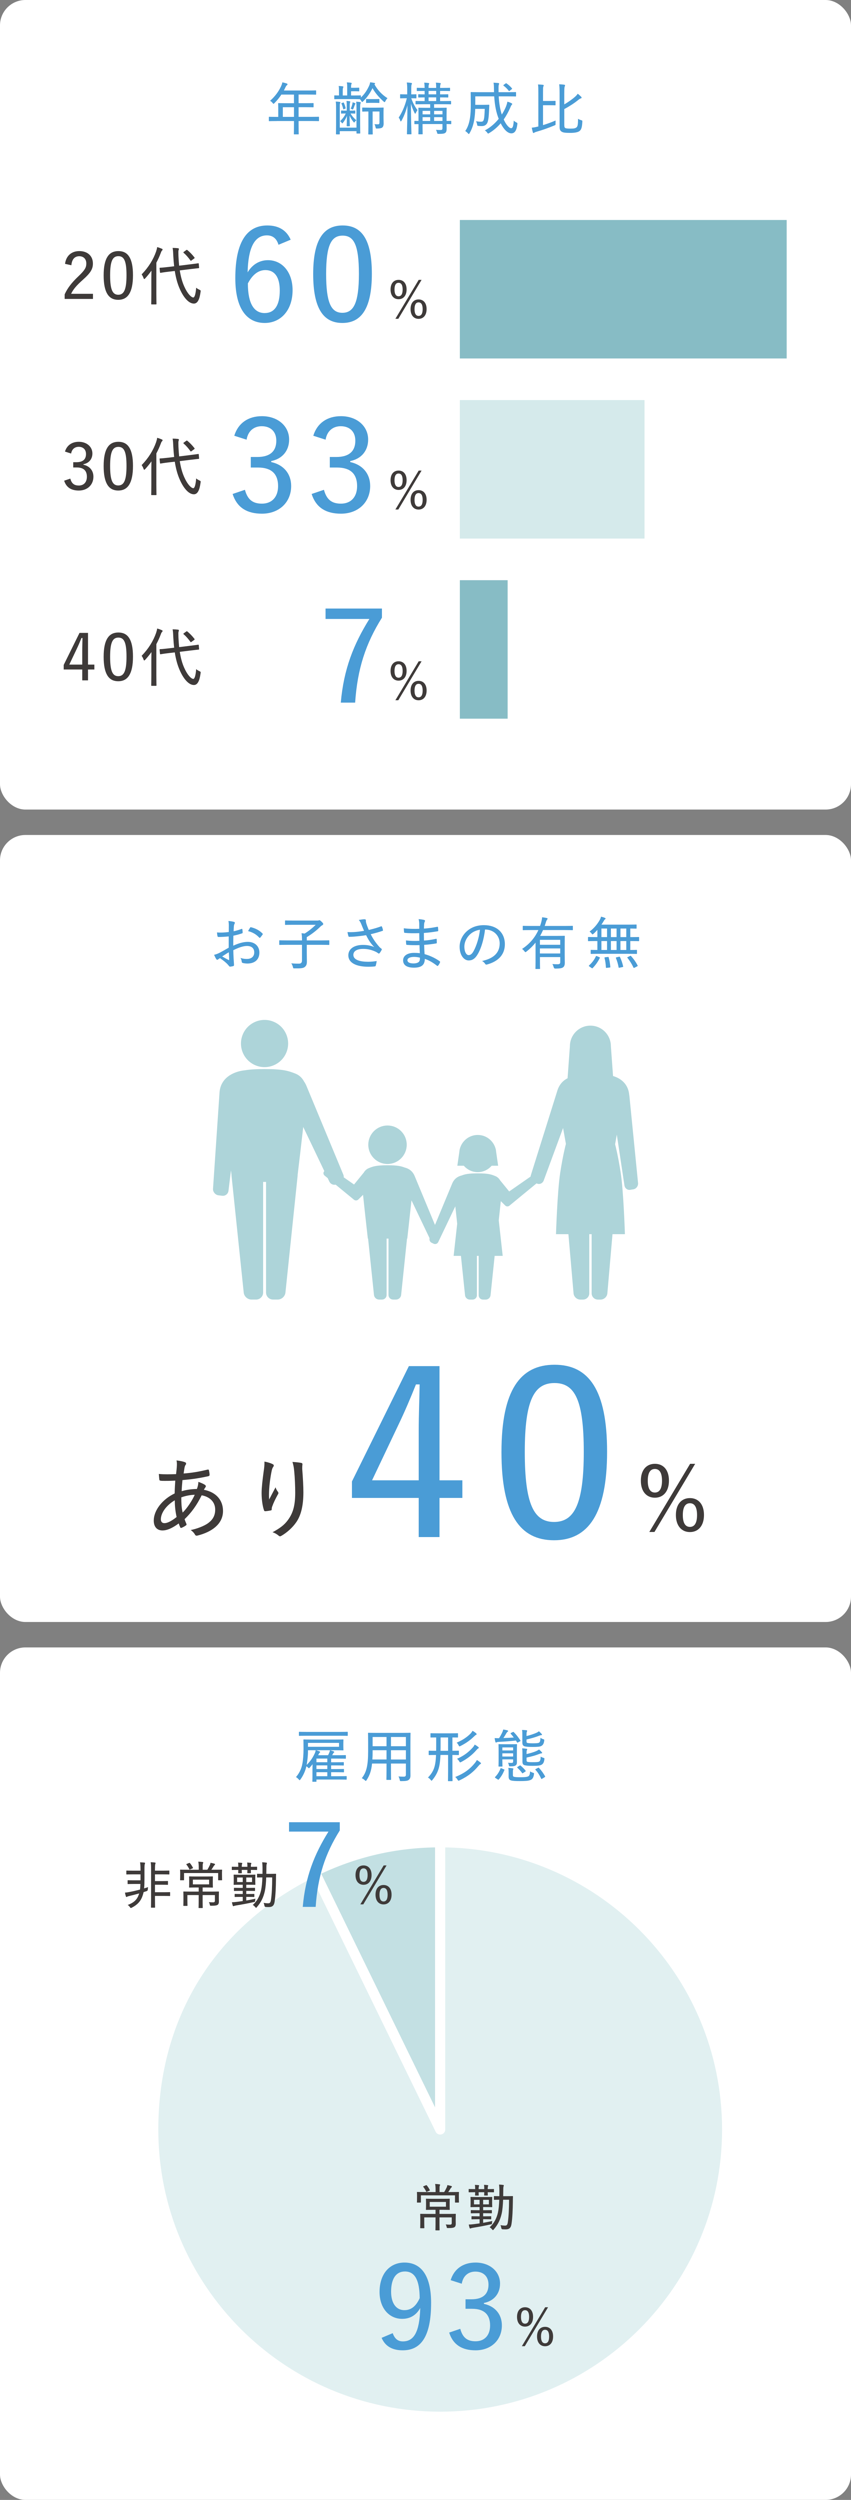
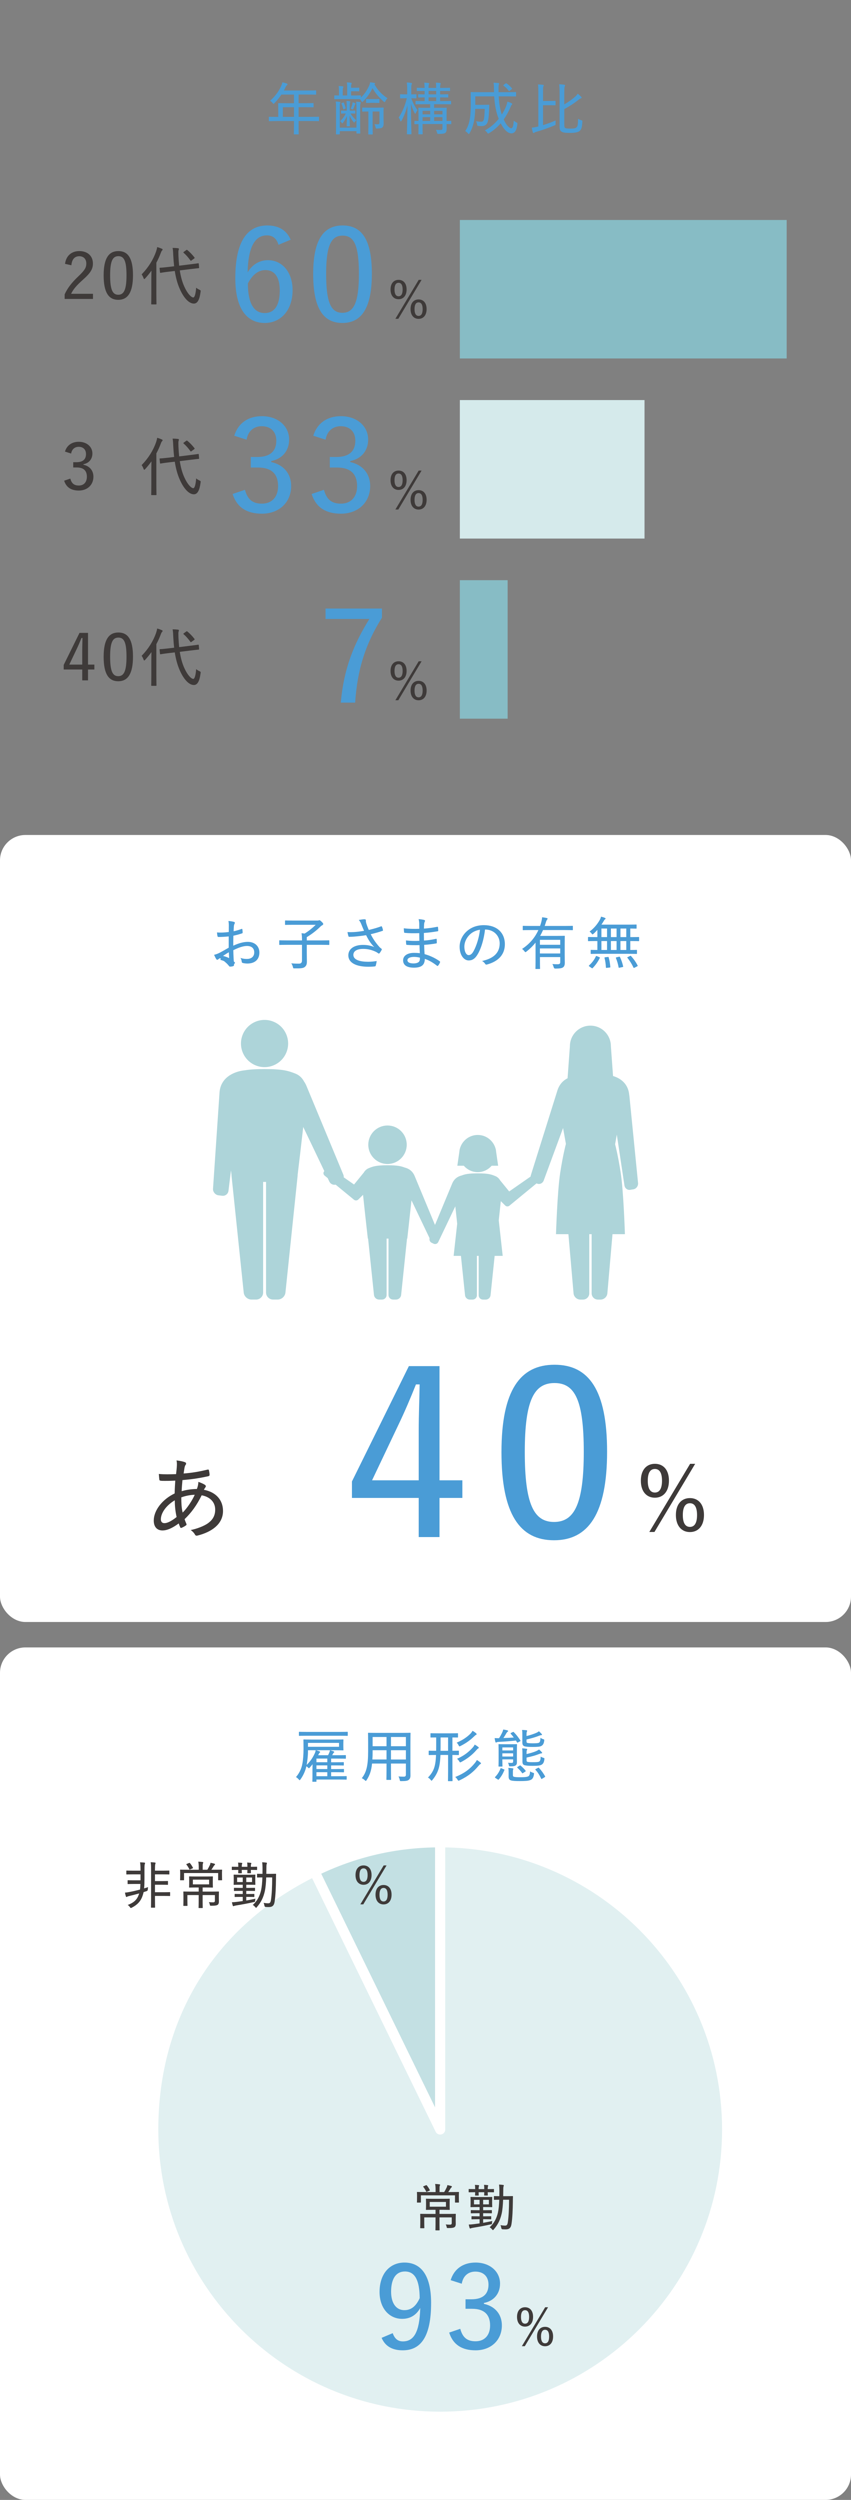
<svg xmlns="http://www.w3.org/2000/svg" id="_レイヤー_2" viewBox="0 0 670 1966.24">
  <rect x="0" y="0" width="670" height="1966.24" fill="#808080" stroke="none" />
  <g id="base">
    <rect y="656.74" width="670" height="619" rx="20" ry="20" style="fill:#fff;" />
-     <path d="M180.15,728.37c0-1.62-.09-2.92-.31-4,1.75.13,3.46.45,4.41.72.45.13.67.4.67.77,0,.18-.09.4-.22.63-.27.54-.49,1.08-.58,2.07-.09,1.21-.13,2.48-.18,3.92,2.11-.45,4.18-1.08,6.25-1.85.36-.13.58-.09.63.36.13.81.22,1.67.22,2.52,0,.41-.13.5-.54.63-2.61.85-4.05,1.26-6.75,1.8-.09,2.61-.09,5.22-.09,7.87,4.28-1.98,8.1-3.01,11.43-3.01,5.58,0,9.13,3.46,9.13,8.41,0,5.58-3.69,8.64-9.49,8.64-1.26,0-2.66-.18-3.65-.45-.58-.18-.76-.54-.81-1.26-.09-.77-.31-1.75-.99-2.75,1.89.72,3.6.85,5.17.85,3.15,0,5.71-1.62,5.71-5.17,0-3.15-2.02-5.04-5.67-5.04-2.57,0-5.94.9-10.8,3.33.04,1.75.09,3.92.23,6.34.09,2.07.32,4.1.32,4.95,0,.63,0,1.08-.59,1.21-.72.23-1.93.41-2.56.45-.45,0-.68-.41-1.48-1.35-1.44-1.71-3.74-3.51-6.39-5.35-.63.31-1.08.67-1.48.99-.23.18-.5.31-.72.31-.31,0-.54-.23-.81-.63-.45-.67-1.08-1.98-1.67-3.28,1.21-.31,2.61-.72,4.28-1.57,1.93-.99,4.27-2.34,7.24-4.05v-8.86c-2.7.27-5.54.45-7.92.45-.67,0-.85-.27-.95-.81-.13-.67-.27-1.62-.36-2.79,2.88.27,5.94.09,9.27-.31,0-1.53.04-3.02.04-4.68ZM174.93,752.27c1.75,1.04,3.38,1.94,5.04,2.79.36.14.45.09.45-.31-.04-1.62-.13-3.69-.27-5.76-1.71.94-3.29,2.07-5.22,3.28ZM196.85,729.68c.27-.36.41-.5.72-.4,3.78.9,6.88,2.61,9.18,5.04.23.27.23.45,0,.72-.45.67-1.3,1.8-1.89,2.47-.18.18-.54.18-.72,0-2.38-2.61-5.26-4.27-8.82-5.17.45-.9.99-1.8,1.53-2.65Z" style="fill:#4a9cd6;" />
+     <path d="M180.15,728.37c0-1.62-.09-2.92-.31-4,1.75.13,3.46.45,4.41.72.45.13.67.4.67.77,0,.18-.09.4-.22.63-.27.54-.49,1.08-.58,2.07-.09,1.21-.13,2.48-.18,3.92,2.11-.45,4.18-1.08,6.25-1.85.36-.13.58-.09.63.36.13.81.22,1.67.22,2.52,0,.41-.13.5-.54.63-2.61.85-4.05,1.26-6.75,1.8-.09,2.61-.09,5.22-.09,7.87,4.28-1.98,8.1-3.01,11.43-3.01,5.58,0,9.13,3.46,9.13,8.41,0,5.58-3.69,8.64-9.49,8.64-1.26,0-2.66-.18-3.65-.45-.58-.18-.76-.54-.81-1.26-.09-.77-.31-1.75-.99-2.75,1.89.72,3.6.85,5.17.85,3.15,0,5.71-1.62,5.71-5.17,0-3.15-2.02-5.04-5.67-5.04-2.57,0-5.94.9-10.8,3.33.04,1.75.09,3.92.23,6.34.09,2.07.32,4.1.32,4.95,0,.63,0,1.08-.59,1.21-.72.23-1.93.41-2.56.45-.45,0-.68-.41-1.48-1.35-1.44-1.71-3.74-3.51-6.39-5.35-.63.31-1.08.67-1.48.99-.23.18-.5.31-.72.31-.31,0-.54-.23-.81-.63-.45-.67-1.08-1.98-1.67-3.28,1.21-.31,2.61-.72,4.28-1.57,1.93-.99,4.27-2.34,7.24-4.05v-8.86c-2.7.27-5.54.45-7.92.45-.67,0-.85-.27-.95-.81-.13-.67-.27-1.62-.36-2.79,2.88.27,5.94.09,9.27-.31,0-1.53.04-3.02.04-4.68ZM174.93,752.27c1.75,1.04,3.38,1.94,5.04,2.79.36.14.45.09.45-.31-.04-1.62-.13-3.69-.27-5.76-1.71.94-3.29,2.07-5.22,3.28Zc.27-.36.41-.5.72-.4,3.78.9,6.88,2.61,9.18,5.04.23.27.23.45,0,.72-.45.67-1.3,1.8-1.89,2.47-.18.18-.54.18-.72,0-2.38-2.61-5.26-4.27-8.82-5.17.45-.9.99-1.8,1.53-2.65Z" style="fill:#4a9cd6;" />
    <path d="M226.1,743.13c-4.18,0-5.58.09-5.85.09-.36,0-.4-.04-.4-.45v-2.79c0-.36.04-.41.4-.41.27,0,1.67.09,5.85.09h11.66c0-2.25-.05-3.78-.36-5.67.9.09,1.67.18,2.47.27,3.38-2.11,6.26-4.46,8.69-6.88h-17.46c-4.5,0-6.03.09-6.3.09-.36,0-.4-.04-.4-.4v-2.7c0-.36.04-.41.4-.41.27,0,1.8.09,6.3.09h19.12c.36,0,.72-.13.81-.18s.22-.09.49-.09.59.13,1.58,1.08c1.17,1.12,1.39,1.48,1.39,1.89,0,.36-.27.67-.63.9-.49.27-1.03.54-1.75,1.3-2.61,2.56-6.12,5.44-10.57,8.15-.05.31,0,.63,0,1.08v1.48h11.47c4.14,0,5.58-.09,5.81-.09.4,0,.45.04.45.41v2.79c0,.41-.04.45-.45.45-.23,0-1.67-.09-5.81-.09h-11.47v6.43c0,3.28.09,5.26.09,6.66,0,2.52-.63,3.46-1.67,4.32-1.3,1.08-3.55,1.17-7.96,1.12-1.12,0-1.12.04-1.4-1.12-.27-1.08-.72-2.07-1.26-2.88,1.67.18,3.11.27,6.07.27,1.53,0,2.34-.72,2.34-2.52v-12.28h-11.66Z" style="fill:#4a9cd6;" />
    <path d="M284.55,727.11c-.72-1.62-1.08-2.38-2.07-3.55,1.76-.31,3.46-.54,4.41-.54.81,0,1.17.27,1.17.81,0,.31-.04.76.04,1.17.09.63.32,1.48.77,2.7.49,1.35.9,2.43,1.48,3.73,3.83-.9,7.2-1.89,9.63-2.83.36-.13.54-.13.72.27.32.63.63,1.75.81,2.61.09.36,0,.54-.27.63-2.52.9-5.49,1.75-9.36,2.66,1.67,3.46,3.96,6.88,7.16,10.39.45.4.81.67,1.21.99.22.14.36.27.36.45,0,.23-.09.45-.18.63-.31.63-.99,1.71-1.39,2.25-.32.36-.5.54-.72.54s-.31-.09-.63-.27c-.58-.41-1.03-.77-1.71-1.08-2.79-1.35-6.07-2.34-9.99-2.34-4.91,0-7.78,1.71-7.78,4.72,0,3.82,4.95,5.4,11.56,5.4,2.25,0,4.72-.23,6.79-.58-.13,1.3-.5,2.92-.76,3.69-.13.41-.27.45-.68.54-.81.13-3.15.27-5.13.27-9.31,0-15.75-2.97-15.75-8.95,0-5.22,4.72-8.23,11.56-8.23,3.96,0,6.71.81,8.87,1.71-2.7-2.61-4.59-5.62-6.44-9.36-3.19.54-6.07.85-9.27,1.12-1.26.09-2.92.18-4.05.18-.36,0-.5-.23-.63-.68-.27-.9-.49-1.75-.72-3.06,1.84.09,3.42.09,4.95,0,2.29-.14,4.86-.41,8.1-.99-.77-1.75-1.3-3.06-2.07-4.99Z" style="fill:#4a9cd6;" />
    <path d="M330.27,743.36c-3.29.09-6.7.09-9.85-.18-.45,0-.59-.14-.63-.63-.09-.72-.18-2.07-.18-2.88,3.33.4,7.11.49,10.57.31-.04-1.98-.09-4.05-.09-6.03-4.37.13-7.92.13-11.38-.23-.4-.04-.54-.18-.58-.54-.09-.85-.18-1.71-.23-3.06,3.92.49,8.01.54,12.19.4,0-1.75-.04-3.02-.04-4.59-.09-1.21-.18-1.98-.5-3.01,1.89.13,3.46.36,4.5.67.54.18.72.77.45,1.17-.32.58-.54,1.26-.59,2.11-.09,1.21-.09,2.07-.13,3.51,4.14-.31,7.52-.85,10.49-1.44.4-.09.54,0,.58.41.13.94.18,1.89.18,2.56,0,.45-.13.54-.41.54-3.38.58-6.66,1.08-10.89,1.35,0,2.02.04,4.1.09,5.98,3.42-.23,6.03-.63,9.41-1.35.41-.09.54,0,.58.32.04.67.09,1.75.09,2.74,0,.36-.13.5-.54.54-3.1.54-5.76.9-9.4,1.12.04,2.52.13,4.81.32,7.29,4.14,1.17,8.1,2.92,11.92,5.62.32.27.36.45.22.9-.22.72-.9,1.89-1.48,2.52-.27.36-.5.4-.86.13-3.24-2.52-6.12-4.23-9.63-5.44,0,4.95-2.79,6.93-8.59,6.93s-8.5-2.21-8.5-5.76,3.29-5.89,8.64-5.89c1.49,0,2.88.04,4.54.27-.14-2.34-.23-4.23-.27-6.39ZM326.09,752.63c-3.51,0-5.31,1.12-5.31,2.61,0,1.57,1.62,2.52,4.77,2.52,1.94,0,3.64-.49,4.37-1.39.49-.58.76-1.53.67-3.15-1.44-.36-3.06-.58-4.5-.58Z" style="fill:#4a9cd6;" />
    <path d="M376.08,750.56c-1.93,3.33-4.09,4.86-7.06,4.86-3.6,0-7.16-3.91-7.16-10.8,0-4.23,1.89-8.55,5.17-11.7,3.51-3.37,8.1-5.26,13.95-5.26,10.44,0,16.51,6.16,16.51,14.94,0,7.78-4.59,13.41-14.08,16.02-.72.18-1.08.05-1.53-.63-.36-.58-1.08-1.44-2.34-2.16,8.37-1.8,13.86-5.9,13.86-13.81,0-6.07-4.68-10.93-11.52-10.93-.9,7.6-3.01,14.85-5.8,19.48ZM369.56,735.39c-2.66,2.74-3.96,6.16-3.96,9.09,0,4.59,1.8,6.75,3.33,6.75,1.4,0,2.61-.81,3.87-3.06,2.16-3.87,4.41-10.57,5.08-16.92-3.38.54-6.25,1.98-8.32,4.14Z" style="fill:#4a9cd6;" />
    <path d="M421.63,741.42c-2.02,2.52-4.41,4.9-7.2,7.06-.36.27-.58.41-.76.41-.23,0-.41-.23-.77-.68-.58-.76-1.21-1.39-1.89-1.84,6.43-4.19,10.39-9.45,12.87-14.85h-6.07c-4.14,0-5.54.09-5.8.09-.41,0-.45-.04-.45-.41v-2.56c0-.4.04-.45.45-.45.27,0,1.67.09,5.8.09h7.38c.36-.94.63-1.89.9-2.83.41-1.53.67-3.06.72-4,1.4.14,2.61.36,3.6.58.45.14.72.27.72.58,0,.27-.23.5-.45.77-.27.36-.63,1.08-.9,2.02-.31.99-.63,2.02-.94,2.88h16.02c4.14,0,5.53-.09,5.8-.09.31,0,.36.04.36.45v2.56c0,.36-.04.41-.36.41-.27,0-1.67-.09-5.8-.09h-17.32c-.68,1.58-1.44,3.1-2.29,4.59h12.73c4.09,0,5.98-.09,6.25-.09.4,0,.45.04.45.4,0,.27-.09,2.12-.09,5.94v8.59c0,2.92.09,5.26.09,6.34,0,1.53-.36,2.7-1.21,3.42-.94.76-2.25,1.08-6.21,1.12q-1.08,0-1.35-1.12c-.22-.9-.58-1.75-1.04-2.48,1.53.14,2.61.18,4.23.18,1.39,0,1.98-.45,1.98-1.71v-3.92h-15.97v3.69c0,3.82.09,5.04.09,5.27,0,.36-.05.4-.41.4h-2.79c-.41,0-.45-.04-.45-.4,0-.23.09-1.44.09-5.27v-15.07ZM425.09,739.22v3.87h15.97v-3.87h-15.97ZM441.06,749.93v-3.96h-15.97v3.96h15.97Z" style="fill:#4a9cd6;" />
    <path d="M471.49,750.2c-4.32,0-5.8.09-6.03.09-.36,0-.41-.05-.41-.41v-2.38c0-.36.04-.41.41-.41.18,0,1.48.09,4.86.09v-7.02h-1.3c-4.05,0-5.45.09-5.67.09-.36,0-.41-.04-.41-.41v-2.47c0-.36.04-.41.41-.41.22,0,1.62.09,5.67.09h1.3v-5.67c-.95,1.08-1.93,2.11-2.97,3.01-.41.36-.67.54-.86.54-.22,0-.4-.23-.76-.72-.5-.68-.99-1.12-1.58-1.48,3.6-2.66,6.17-5.9,7.96-9.04.58-1.03.86-1.8,1.08-2.74,1.08.27,2.16.58,3.1.99.27.14.5.31.5.54,0,.18-.13.36-.4.54-.36.27-.68.67-1.08,1.4-.54.9-1.12,1.89-1.8,2.83h20.97c4.5,0,6.03-.09,6.3-.09.36,0,.41.04.41.41v2.43c0,.36-.04.4-.41.4-.22,0-1.44-.04-4.54-.09v6.75h.86c4.05,0,5.44-.09,5.67-.09.36,0,.41.04.41.41v2.47c0,.36-.04.41-.41.41-.22,0-1.62-.09-5.67-.09h-.86v7.02c3.33,0,4.59-.09,4.81-.09.41,0,.45.05.45.41v2.38c0,.36-.04.41-.45.41-.22,0-1.71-.09-6.07-.09h-23.49ZM471.8,752.81c.54.27.58.36.4.72-1.48,3.01-3.33,5.58-5.58,7.87-.14.13-.23.22-.36.22s-.27-.09-.54-.27l-1.71-1.21c-.27-.18-.41-.36-.41-.5,0-.09.09-.22.23-.36,2.29-2.07,4.05-4.36,5.31-7.11.09-.18.18-.27.32-.27s.31.04.58.18l1.75.72ZM477.92,737.06v-6.75h-4.41v6.75h4.41ZM477.92,747.18v-7.02h-4.41v7.02h4.41ZM478.55,752.67c.5-.09.58-.04.67.36.68,2.29,1.04,4.72,1.31,7.47.04.36-.04.45-.58.5l-2.25.23c-.63.09-.67,0-.67-.41-.14-2.61-.45-4.99-1.08-7.29-.09-.45,0-.54.67-.63l1.93-.23ZM485.43,737.06v-6.75h-4.45v6.75h4.45ZM485.43,747.18v-7.02h-4.45v7.02h4.45ZM487.37,752.49c.54-.09.58-.04.76.27,1.17,2.48,1.89,4.77,2.47,7.25.09.4.04.49-.5.63l-2.2.45c-.68.18-.77.18-.86-.23-.45-2.56-1.17-5.04-2.12-7.29-.13-.4-.09-.45.54-.63l1.89-.45ZM493.08,737.06v-6.75h-4.59v6.75h4.59ZM493.08,747.18v-7.02h-4.59v7.02h4.59ZM496.01,751.91c.49-.27.58-.23.85.09,2.07,2.29,3.69,4.54,5.13,7.33.18.36.13.45-.41.77l-1.93.99c-.27.13-.45.22-.58.22s-.22-.09-.32-.27c-1.35-2.88-2.79-5.17-4.77-7.69-.27-.31-.22-.36.36-.63l1.67-.81Z" style="fill:#4a9cd6;" />
    <path d="M145.62,1150.06c.56.21.91.56.91,1.05,0,.35-.07.63-.35.98-.56.7-.77,1.61-.98,2.73-.21,1.4-.42,2.66-.63,4.13,6.37-.49,11.97-1.4,18.9-3.08.7-.14.91.07,1.05.63.21,1.05.49,2.38.49,3.5,0,.7-.49.98-1.12,1.12-8.82,1.89-13.86,2.45-20.23,3.01-.28,3.36-.56,5.74-.63,8.75,3.22-1.05,8.05-1.75,11.97-1.75.63-1.54,1.12-3.5,1.19-5.6,2.03.7,3.92,1.54,4.9,2.17.7.42.98.84.98,1.33,0,.42-.35.77-.63,1.19-.35.49-.56.84-.91,1.54,9.59,1.82,15.05,8.12,15.05,16.66,0,10.57-9.24,16.59-19.95,19.32-1.12.28-1.75.14-2.31-1.05-.42-.77-1.47-2.03-3.15-3.29,5.04-.98,10.43-3.15,13.37-5.18,3.15-2.24,5.88-5.32,5.88-10.85,0-6.72-5.11-10.29-10.64-11.27-3.78,7.7-8.12,13.72-13.44,18.76.42,1.4.84,2.31,1.4,3.64.28.63.14.91-.42,1.33-1.19.84-2.45,1.47-3.29,1.82-.56.21-.84.21-1.12-.35-.42-.91-.84-1.89-1.19-3.08-5.25,3.85-9.31,5.53-12.74,5.53-4.69,0-6.93-3.22-6.93-7.77,0-7.98,6.65-16.66,16.45-21.35.07-3.57.28-6.93.49-10.08-3.99.21-6.37.21-7.98.21-1.75,0-2.8,0-3.57-.14-.7-.07-.98-.35-1.05-1.26-.14-1.12-.21-2.52-.35-4.06,4.48.42,8.54.28,13.58.14.28-2.45.56-4.83.63-6.72.07-1.68,0-2.87-.28-4.06,3.08.35,5.25.84,6.65,1.4ZM126.65,1195c0,1.75.91,3.01,2.8,3.01,2.24,0,5.46-1.54,9.59-4.83-.98-4.41-1.4-8.54-1.47-13.16-7.07,4.27-10.92,10.22-10.92,14.98ZM153.32,1175.68c-3.22.07-7.07.77-10.57,2.03,0,4.41.14,8.12,1.05,11.97,3.43-3.29,7.56-9.52,9.52-14Z" style="fill:#3e3a39;" />
-     <path d="M214.43,1151.46c.77.35,1.12.7,1.12,1.19,0,.35-.14.7-.35.98-.56.7-.91,1.54-1.26,3.01-1.19,5.74-1.82,11.2-2.03,14.91-.14,2.59-.21,5.39,0,7.84,1.47-2.87,3.29-6.3,5.04-9.59.49,1.61,1.19,2.66,1.89,3.57.63.91.35,1.47-.21,2.31-1.68,3.08-3.29,6.3-4.27,9.1-.35.91-.42,1.47-.42,2.17s-.14.91-.7,1.05c-1.05.21-3.15.56-4.55.63-.42,0-.7-.35-.84-.77-1.05-2.94-1.89-7.98-1.89-13.58,0-4.41.77-10.64,1.61-16.87.42-2.73.7-5.04.63-7.84,2.59.49,4.83,1.19,6.23,1.89ZM236.9,1150.55c1.19.21,1.33.7,1.19,1.61-.14.84-.14,2.1-.14,3.22.56,7.35.91,13.37.91,18.41,0,9.87-1.68,17.85-5.6,23.45-2.8,4.06-6.93,7.91-11.69,10.71-.91.56-1.47.56-2.31-.21-1.12-.98-3.01-2.1-4.69-2.59,5.67-3.08,9.17-5.6,12.04-9.52,3.99-5.39,5.81-11.2,5.81-21.63,0-4.83-.28-11.76-.77-16.66-.28-3.36-.7-5.18-1.4-7.49,2.45.14,4.69.35,6.65.7Z" style="fill:#3e3a39;" />
    <path d="M346.03,1164.3h18v13.86h-18v30.78h-16.38v-30.78h-52.56v-12.96l44.82-90.72h24.12v89.82ZM329.65,1124.88c0-12.06.54-23.4.72-36h-2.88c-4.32,10.8-8.82,21.42-13.68,31.5l-20.88,43.92h36.72v-39.42Z" style="fill:#4a9cd6;" />
    <path d="M477.97,1141.8c0,48.78-14.76,69.66-41.76,69.66s-41.4-20.52-41.4-69.3,14.76-68.76,41.76-68.76,41.4,19.8,41.4,68.4ZM413.17,1141.98c0,40.86,7.02,55.08,23.04,55.08s23.4-14.22,23.4-55.08-7.02-54.18-23.04-54.18-23.4,13.32-23.4,54.18Z" style="fill:#4a9cd6;" />
    <path d="M526.67,1164.55c0,8.68-4.62,13.44-11.06,13.44s-11.06-4.69-11.06-13.37,4.62-13.3,11.06-13.3,11.06,4.55,11.06,13.23ZM510,1164.62c0,6.3,2.03,9.31,5.6,9.31s5.6-3.01,5.6-9.31-2.03-9.24-5.6-9.24-5.6,2.94-5.6,9.24ZM515.26,1204.95h-4.06l32.13-53.63h3.99l-32.06,53.63ZM554.25,1191.58c0,8.68-4.62,13.44-11.06,13.44s-11.06-4.76-11.06-13.44,4.62-13.3,11.06-13.3,11.06,4.62,11.06,13.3ZM537.59,1191.64c0,6.3,2.03,9.31,5.6,9.31s5.6-3.01,5.6-9.31-2.03-9.31-5.6-9.31-5.6,3.01-5.6,9.31Z" style="fill:#3e3a39;" />
    <rect y="1295.74" width="670" height="670.5" rx="20" ry="20" style="fill:#fff;" />
    <path d="M245.99,1392.08c0-1.17.04-2.83.09-4.45-.67.85-1.44,1.75-2.21,2.61-.31.36-.49.54-.67.54s-.36-.18-.68-.54c-.4-.36-.81-.72-1.3-.99-.77,3.56-2.52,7.38-4.63,10.26-.31.45-.5.68-.68.68-.13,0-.36-.23-.72-.63-.63-.77-1.49-1.44-2.16-1.85,2.47-2.83,4.32-6.43,5.04-10.57.59-3.15.9-7.42.9-11.83s-.09-6.52-.09-6.79c0-.36.04-.4.49-.4.23,0,1.85.09,6.26.09h18.13c4.46,0,6.03-.09,6.25-.09.36,0,.4.04.4.4,0,.27-.09.81-.09,2.7v2.38c0,1.94.09,2.43.09,2.7,0,.36-.04.41-.4.41-.22,0-1.8-.09-6.25-.09h-3.92c1.04.27,2.03.59,2.75.86.41.13.58.32.58.54s-.18.41-.45.58c-.22.18-.41.5-.54.76l-.67,1.17h4.46c4.23,0,5.67-.09,5.94-.09.36,0,.41.04.41.41v1.98c0,.41-.04.45-.41.45-.27,0-1.71-.09-5.94-.09h-5.26v2.88h3.78c4.19,0,5.49-.09,5.76-.09.41,0,.45.04.45.45v1.8c0,.36-.04.4-.45.4-.27,0-1.57-.09-5.76-.09h-3.78v2.88h3.91c4.19,0,5.54-.09,5.8-.09.36,0,.41.04.41.45v1.84c0,.32-.05.36-.41.36-.27,0-1.62-.09-5.8-.09h-3.91v3.15h5.76c4.32,0,5.8-.09,6.03-.09.41,0,.45.04.45.45v1.93c0,.36-.04.41-.45.41-.22,0-1.71-.09-6.03-.09h-17.32v1.35c0,.36-.04.41-.41.41h-2.38c-.41,0-.45-.04-.45-.41,0-.27.09-1.08.09-3.78v-5.13ZM241.62,1365.21c-4.18,0-5.62.09-5.89.09-.36,0-.4-.04-.4-.41v-2.34c0-.41.04-.45.4-.45.27,0,1.71.09,5.89.09h25.88c4.23,0,5.62-.09,5.85-.09.4,0,.45.04.45.45v2.34c0,.36-.04.41-.45.41-.22,0-1.62-.09-5.85-.09h-25.88ZM242.48,1377.77c0,3.28-.54,7.6-1.04,10.39,3.06-3.06,4.72-5.62,6.17-8.69.54-1.08.76-1.84.94-2.88h-6.07v1.17ZM266.91,1370.84h-24.43v3.06h24.43v-3.06ZM248.73,1376.6c1.26.32,2.11.63,2.79.9.36.13.54.27.54.5s-.13.41-.36.54c-.31.22-.5.63-.9,1.35l-.31.63h7.79c.31-.58.58-1.12.81-1.71.32-.72.5-1.21.72-2.21h-11.07ZM249.14,1386.05h8.55v-2.88h-8.55v2.88ZM257.69,1391.4v-2.88h-8.55v2.88h8.55ZM257.69,1397.03v-3.15h-8.55v3.15h8.55Z" style="fill:#4a9cd6;" />
    <path d="M323.12,1390.46c0,2.07.04,4.23.04,6.12,0,1.49-.4,2.52-1.35,3.33-.86.67-2.12.99-5.76.99-1.12,0-1.12.04-1.35-1.08-.23-1.04-.54-1.84-.99-2.61,1.67.14,2.61.18,4.32.18,1.12,0,1.53-.54,1.53-1.67v-8.64h-11.74v5.35c0,4.77.09,6.84.09,7.11,0,.36-.04.4-.41.4h-2.88c-.36,0-.4-.04-.4-.4,0-.27.09-2.34.09-7.11v-5.35h-11.38c-.63,6.12-2.03,9.49-4.28,13-.31.45-.45.67-.67.67-.18,0-.36-.18-.76-.54-.81-.77-1.58-1.26-2.38-1.62,3.46-4.41,4.99-9.36,4.99-21.1v-7.02c0-4.68-.09-6.93-.09-7.2,0-.36.04-.4.45-.4.27,0,1.84.09,6.3.09h19.98c4.46,0,6.03-.09,6.35-.09.36,0,.4.04.4.4,0,.27-.09,2.52-.09,7.2v19.98ZM304.31,1383.89v-7.29h-10.94v.95c0,2.38-.04,4.5-.18,6.34h11.12ZM304.31,1373.45v-7.25h-10.94v7.25h10.94ZM307.82,1366.2v7.25h11.74v-7.25h-11.74ZM319.56,1383.89v-7.29h-11.74v7.29h11.74Z" style="fill:#4a9cd6;" />
    <path d="M346.79,1380.33c-.13,2.7-.31,5.22-.72,7.6-.67,4.14-2.29,8.01-5.58,12.01-.32.41-.54.63-.72.63-.22,0-.4-.22-.72-.63-.63-.85-1.35-1.44-2.12-1.84,3.69-3.83,5.04-6.97,5.76-11.25.32-1.8.5-3.96.58-6.52-3.73,0-5.13.09-5.35.09-.36,0-.41-.04-.41-.45v-2.56c0-.41.04-.45.41-.45.22,0,1.62.09,5.45.09.04-1.71.04-3.55.04-5.58v-4.91c-2.7,0-3.87.04-4.09.04-.36,0-.41,0-.41-.36v-2.61c0-.36.04-.41.41-.41.27,0,1.62.09,5.71.09h9.5c4.09,0,5.44-.09,5.67-.09.36,0,.4.04.4.41v2.61c0,.36-.04.36-.4.36-.18,0-1.35-.04-4-.04v10.48c3.24,0,4.41-.09,4.68-.09.36,0,.41.04.41.45v2.56c0,.41-.04.45-.41.45-.27,0-1.44-.04-4.68-.09v12.78c0,4.72.09,7.2.09,7.42,0,.36-.04.41-.41.41h-2.79c-.36,0-.4-.04-.4-.41,0-.27.09-2.7.09-7.42v-12.78h-5.99ZM352.77,1377.05v-10.48h-5.89v5.22c0,1.8,0,3.55-.04,5.26h5.94ZM373.74,1386.81c.9-1.08,1.31-1.75,1.71-2.56,1.08.67,2.03,1.35,2.88,2.11.27.23.36.36.36.63,0,.22-.23.4-.54.54-.36.18-.99.86-1.71,1.71-3.51,4.19-7.74,7.79-14.58,11.03-.41.18-.63.31-.81.31-.31,0-.5-.27-.85-.85-.5-.81-1.12-1.53-1.8-2.07,7.29-2.92,11.61-6.3,15.34-10.84ZM374.87,1363.32c.32.27.41.45.41.63,0,.31-.18.4-.5.54-.36.18-.81.54-1.53,1.26-3.06,2.97-6.34,5.31-10.66,7.51-.41.18-.63.31-.81.31-.31,0-.45-.27-.76-.9-.36-.77-.94-1.53-1.48-2.03,4.9-2.07,8.23-4.46,10.89-7.11.58-.58,1.08-1.3,1.62-2.21,1.26.72,2.07,1.3,2.83,1.98ZM376.53,1374.03c.36.32.45.45.45.67s-.18.36-.5.5c-.36.13-.63.45-1.49,1.39-3.1,3.56-6.79,6.53-11.88,9.27-.36.18-.63.31-.81.31-.27,0-.4-.27-.76-.85-.45-.77-.99-1.4-1.71-1.98,5.58-2.43,9.36-5.49,12.51-9.04.54-.63,1.08-1.4,1.39-2.16,1.17.67,2.07,1.26,2.79,1.89Z" style="fill:#4a9cd6;" />
    <path d="M403.67,1362.34c.45-.23.58-.23.86.04,1.93,1.93,3.55,4.05,5.17,6.52.22.32.18.45-.32.72l-1.48.81c-.27.13-.41.22-.54.22s-.18-.09-.32-.27c-.27-.45-.54-.95-.85-1.4-4.23.45-8.19.81-13.32,1.04-1.04.04-1.49.13-1.85.36-.18.13-.31.18-.54.18s-.36-.18-.49-.63c-.23-.81-.45-1.84-.54-2.88,1.08.09,2.38.09,3.46.09,1.08-1.71,1.67-2.83,2.29-4.09.5-.99.76-1.84,1.03-2.75,1.31.18,2.16.41,3.15.63.5.14.67.36.67.58,0,.27-.22.45-.5.63-.27.18-.54.5-.85,1.04-.86,1.53-1.53,2.61-2.38,3.83,3.06-.09,5.62-.23,8.19-.41-.76-1.04-1.62-2.02-2.38-2.92-.27-.31-.27-.41.27-.72l1.26-.63ZM396.69,1391.63c.54.22.58.27.45.58-1.17,2.83-2.47,5.13-4.41,7.33-.13.18-.22.27-.36.27s-.27-.09-.5-.22l-1.8-1.17c-.27-.23-.41-.36-.41-.5,0-.09.04-.18.18-.32,1.8-1.8,3.24-4.09,4.23-6.66.09-.18.13-.27.27-.27.09,0,.27.04.54.18l1.8.77ZM406.95,1381.1c0,1.8.04,3.51.04,4.95,0,1.3-.31,2.12-1.21,2.61-.63.41-1.49.63-4.09.63-.76,0-.9,0-1.04-.77-.13-.76-.36-1.58-.72-2.07,1.08.09,1.89.13,2.75.13.94,0,1.3-.23,1.3-1.26v-1.53h-8.46v.76c0,2.97.09,4.28.09,4.5,0,.36-.04.41-.4.41h-2.29c-.41,0-.45-.04-.45-.41,0-.27.09-1.39.09-4.41v-7.92c0-3.02-.09-4.28-.09-4.5,0-.36.04-.41.45-.41.27,0,1.26.09,4.41.09h4.86c3.15,0,4.18-.09,4.46-.09.36,0,.4.04.4.41,0,.22-.09,1.71-.09,4.81v4.05ZM395.52,1374.39v2.38h8.46v-2.38h-8.46ZM403.98,1381.55v-2.52h-8.46v2.52h8.46ZM403.8,1395.95c0,.95.22,1.4.99,1.58.95.22,2.43.31,4.59.31,2.57,0,5.26-.04,6.57-.72.99-.54,1.3-2.02,1.39-3.87.63.41,1.4.77,2.25,1.04.9.27.95.32.81,1.26-.4,2.75-1.35,3.83-2.52,4.37-1.75.86-4.77.95-8.59.95-3.29,0-5.44-.09-6.93-.5-1.17-.36-1.93-1.08-1.93-3.06v-3.24c0-1.17-.04-2.61-.23-3.6,1.26.04,2.43.18,3.38.36.5.09.63.27.63.45s-.13.36-.22.58c-.13.27-.18.67-.18,1.75v2.34ZM409.11,1388.7c.18-.14.31-.18.45-.18s.22.09.4.23c1.4,1.21,2.75,2.52,3.83,3.91.22.32.22.45-.27.77l-1.71,1.12c-.23.13-.36.22-.45.22-.14,0-.23-.09-.36-.31-1.12-1.62-2.43-2.88-3.69-4.1-.27-.27-.23-.4.22-.67l1.58-.99ZM414.51,1369.31c0,1.04.13,1.44.86,1.58.58.13,1.67.27,4.05.27,2.65,0,4.41-.09,5.04-.54.86-.72.95-1.75,1.04-3.78.63.4,1.21.76,2.07,1.03.94.27.99.32.9,1.26-.27,2.07-.85,3.24-2.07,4-1.17.77-3.38.9-6.97.9s-5.31-.18-6.57-.54c-.94-.36-1.62-1.12-1.62-2.92v-5.89c0-1.62,0-2.92-.22-4.05,1.3.04,2.29.13,3.29.22.58.09.72.23.72.45,0,.36-.09.54-.22.76-.18.36-.27.86-.27,2.34v1.04c2.79-.67,5.67-1.62,7.6-2.47.99-.45,1.53-.77,2.16-1.3.9.81,1.53,1.44,2.12,2.11.22.23.31.36.31.58s-.22.36-.58.41c-.49,0-.99.13-1.98.54-2.47.99-5.85,1.98-9.63,2.83v1.17ZM414.56,1384.2c0,.99.14,1.39.9,1.57.63.14,1.58.23,4,.23,2.65,0,4.54-.09,5.13-.54.9-.76,1.04-1.93,1.08-3.87.63.41,1.26.72,2.07.95.95.31.99.31.86,1.26-.27,2.16-.9,3.38-2.07,4.09-1.21.81-3.38.99-7.2.99-3.2,0-5.17-.18-6.44-.54-.99-.32-1.57-1.04-1.57-2.83v-6.34c0-1.62-.04-2.97-.23-4.05,1.17.04,2.21.13,3.29.31.5.09.72.23.72.41,0,.27-.13.45-.27.76-.18.36-.27.81-.27,2.12v.9c2.97-.67,5.76-1.53,7.74-2.38.9-.41,1.48-.77,2.11-1.22.95.81,1.58,1.44,2.12,2.07.22.22.32.36.32.58s-.27.41-.58.41c-.45,0-.95.18-1.98.54-2.61,1.04-5.67,1.93-9.72,2.74v1.85ZM423.56,1390.46c.45-.23.58-.18.81.09,2.07,2.16,3.42,4.18,4.77,6.52.13.36.13.5-.36.76l-1.93,1.17c-.23.13-.41.22-.5.22-.13,0-.23-.13-.32-.36-1.3-2.79-2.52-4.72-4.46-6.88-.27-.27-.18-.4.32-.63l1.67-.9Z" style="fill:#4a9cd6;" />
-     <rect y="0" width="670" height="636.74" rx="20" ry="20" style="fill:#fff;" />
    <path d="M217.86,95.22c-4.14,0-5.53.09-5.8.09-.36,0-.4-.05-.4-.45v-2.61c0-.36.04-.4.4-.4.27,0,1.67.09,5.8.09h1.21v-6.48c0-2.56-.09-3.69-.09-3.96,0-.36.04-.41.45-.41.23,0,1.8.09,6.25.09h5.76v-6.79h-9.9c-1.49,2.29-3.29,4.54-5.44,6.7-.36.41-.59.58-.77.58s-.36-.22-.72-.67c-.63-.81-1.31-1.35-1.98-1.71,4.05-3.6,6.79-7.42,8.64-11.43.5-1.12.86-2.11,1.04-3.1,1.3.27,2.47.58,3.42.9.45.18.63.36.63.67s-.18.45-.5.72c-.36.27-.67.67-1.12,1.62-.4.85-.81,1.71-1.26,2.52h18.81c4.45,0,5.98-.09,6.21-.09.36,0,.4.04.4.4v2.56c0,.36-.04.4-.4.4-.23,0-1.76-.09-6.21-.09h-7.2v6.79h5.18c4.45,0,5.94-.09,6.21-.09.36,0,.41.04.41.41v2.47c0,.41-.05.45-.41.45-.27,0-1.75-.09-6.21-.09h-5.18v7.6h9.9c4.09,0,5.53-.09,5.76-.09.36,0,.4.04.4.4v2.61c0,.4-.04.45-.4.45-.23,0-1.67-.09-5.76-.09h-9.9v2.7c0,4.9.09,7.15.09,7.38,0,.41-.04.41-.4.41h-2.97c-.4,0-.45,0-.45-.41,0-.27.09-2.47.09-7.38v-2.7h-13.59ZM231.45,91.93v-7.6h-8.77v7.6h8.77Z" style="fill:#4a9cd6;" />
    <path d="M269.21,77.94c-4.01,0-5.36.09-5.62.09-.36,0-.41-.05-.41-.41v-2.16c0-.41.05-.45.41-.45.18,0,1.08.09,3.29.09v-3.87c0-1.75-.04-2.56-.27-3.6,1.17.04,2.25.13,3.19.27.36.05.54.18.54.41,0,.31-.09.4-.18.63-.14.36-.32.72-.32,2.29v3.87h3.51v-6.48c0-1.8-.04-2.7-.32-3.82,1.3.04,2.34.13,3.24.27.45.09.63.27.63.45,0,.23-.04.31-.18.58-.18.36-.31.77-.31,2.12v.81h3.33c2.03,0,2.47-.09,2.65-.09.41,0,.45.04.45.45v2.02c0,.4-.04.45-.45.45-.18,0-.63-.09-2.65-.09h-3.33v3.33h1.89c3.82,0,5.17-.09,5.44-.09.36,0,.41.04.41.45v1.21c2.65-2.43,4.68-5.44,6.25-8.77.68-1.39.86-2.25.99-3.19,1.3.18,2.25.27,3.38.5.41.09.54.27.54.5,0,.18-.09.31-.54.54,2.47,4.54,5.94,8.23,10.3,10.98-.63.63-1.12,1.35-1.62,2.29-.27.54-.41.81-.63.81-.18,0-.4-.14-.77-.45-3.55-3.19-6.57-6.57-8.77-10.53-2.07,4.23-4.54,7.6-7.38,10.35-.36.36-.58.54-.76.54s-.36-.23-.63-.72c-.36-.58-.72-1.08-1.08-1.48-.63,0-2.12-.09-5.13-.09h-9.09ZM280.68,85.9c0-2.7-.04-4.19-.27-5.94,1.08.04,2.34.18,3.1.31.36.09.54.23.54.45,0,.27-.04.31-.23.72-.18.36-.27.81-.27,4v12.24c0,4.54.09,6.66.09,6.93,0,.36-.05.41-.41.41h-2.12c-.4,0-.45-.04-.45-.41v-1.44h-13.14v2.07c0,.41-.05.45-.41.45h-2.16c-.4,0-.45-.04-.45-.45,0-.27.09-2.29.09-6.88v-12.6c0-2.88,0-4.23-.27-5.89,1.12.04,2.25.13,3.15.27.27.04.5.18.5.4,0,.27-.04.45-.23.77-.22.4-.22.99-.22,3.87v15.21h13.14v-14.49ZM272.99,83.2c0-1.49,0-2.61-.22-3.83.81.04,1.89.14,2.56.27.36.09.45.18.45.36,0,.27-.09.41-.18.68-.09.27-.23.77-.23,2.2v4.14h.63c2.38,0,3.1-.09,3.33-.09.36,0,.4.04.4.45v1.58c0,.36-.04.4-.4.4-.23,0-.95-.09-3.33-.09,1.35,2.29,2.7,3.69,4.54,5.35-.36.23-.95.85-1.26,1.35-.18.27-.32.4-.45.4s-.27-.13-.49-.4c-1.35-1.67-2.25-3.19-3.11-5.04.04,5.17.22,7.52.22,8.05,0,.27-.04.32-.4.32h-1.75c-.32,0-.36-.05-.36-.32,0-.54.13-2.92.22-7.83-.9,2.21-1.98,3.96-3.15,5.44-.27.31-.41.45-.54.45s-.27-.14-.45-.45c-.36-.54-.9-1.03-1.26-1.26,1.84-1.8,3.19-3.46,4.46-6.07-2.38,0-3.06.09-3.33.09-.32,0-.36-.04-.36-.4v-1.58c0-.4.04-.45.36-.45.27,0,.95.09,3.38.09h.72v-3.82ZM270.16,80.68c.36-.14.4-.14.58.23.63,1.44,1.08,2.65,1.35,4,.09.36.05.45-.31.58l-.95.4c-.49.18-.54.18-.63-.23-.32-1.4-.81-2.88-1.35-4.09-.13-.31-.13-.36.23-.5l1.08-.4ZM279.51,81.13c.27.14.36.23.36.41s-.09.31-.18.4c-.13.14-.31.54-.45.9-.32.9-.67,1.85-1.12,2.88-.22.5-.36.5-.67.31-.4-.22-.99-.45-1.35-.49.63-1.4,1.04-2.56,1.3-3.69.09-.31.18-.81.18-1.4.58.14,1.53.45,1.94.67ZM293.37,87.7v11.79c0,3.87.09,5.62.09,5.85,0,.36-.04.41-.45.41h-2.61c-.4,0-.45-.04-.45-.41,0-.27.09-1.98.09-5.85v-11.79c-3.15,0-4.23.09-4.46.09-.36,0-.4-.05-.4-.41v-2.38c0-.36.04-.41.4-.41.27,0,1.35.09,4.9.09h6.12c3.55,0,4.77-.09,4.99-.09.4,0,.45.05.45.41,0,.27-.09,1.03-.09,2.88v4.72c0,1.8.09,3.51.09,4.59,0,1.31-.27,2.29-.94,2.97-.63.59-1.71.9-4.09.95-1.12,0-1.12.04-1.35-1.08-.18-.85-.5-1.75-.86-2.38.95.09,1.89.13,2.83.13.76,0,1.12-.36,1.12-1.44v-8.64h-5.4ZM288.2,78.25c0-.36.04-.4.41-.4.27,0,.94.09,3.33.09h2.97c2.43,0,3.11-.09,3.33-.09.41,0,.45.04.45.4v2.34c0,.36-.04.4-.45.4-.22,0-.9-.09-3.33-.09h-2.97c-2.38,0-3.06.09-3.33.09-.36,0-.41-.04-.41-.4v-2.34Z" style="fill:#4a9cd6;" />
    <path d="M320.6,74.25v-3.69c0-2.7-.04-4.1-.36-5.67,1.35.04,2.43.13,3.42.31.41.04.68.18.68.45,0,.31-.13.54-.27.85-.23.49-.27,1.26-.27,4v3.73c2.57,0,3.38-.09,3.69-.09.36,0,.36.04.36.45v2.38c0,.36,0,.4-.36.4-.32,0-1.12-.09-3.69-.09,1.21,3.51,2.79,6.66,4.91,9.31-.5.59-.94,1.44-1.35,2.29-.18.41-.32.58-.45.58s-.31-.18-.5-.58c-1.08-2.07-2.07-4.54-2.88-7.33.04,12.69.41,22.99.41,23.67,0,.36-.04.41-.41.41h-2.7c-.41,0-.45-.04-.45-.41,0-.67.32-10.62.41-22.41-1.12,4.46-2.61,8.37-4.54,11.92-.32.54-.54.81-.72.81-.13,0-.27-.18-.36-.54-.27-.95-.81-1.98-1.3-2.48,2.56-3.87,4.9-8.86,6.43-15.25h-.85c-2.92,0-3.83.09-4.05.09-.36,0-.4-.04-.4-.4v-2.38c0-.41.04-.45.4-.45.22,0,1.12.09,4.05.09h1.17ZM355.29,97.24c0,.36-.04.41-.4.41-.23,0-1.12-.04-3.29-.09,0,1.4.04,2.75.04,3.56,0,1.75-.22,2.61-.95,3.29-.76.63-1.93.9-5.22.9-1.08,0-1.12-.04-1.35-.9-.22-.9-.54-1.75-.9-2.3,1.17.09,2.29.14,3.51.14,1.35,0,1.62-.36,1.62-1.44v-3.24h-15.66v2.7c0,3.28.09,4.73.09,4.95,0,.36-.04.41-.4.41h-2.57c-.36,0-.41-.04-.41-.41,0-.22.09-1.49.09-4.86v-2.74c-1.84,0-2.65.04-2.83.04-.36,0-.41-.04-.41-.41v-1.8c0-.36.04-.4.41-.4.18,0,.99.04,2.83.09v-4.99c0-3.42-.09-4.77-.09-5.04,0-.36.04-.4.41-.4.32,0,1.75.09,5.85.09h3.01v-2.83h-4.9c-4.41,0-5.94.09-6.17.09-.41,0-.45-.05-.45-.41v-1.84c0-.36.04-.41.45-.41.23,0,1.75.09,6.17.09h.54v-2.88c-3.19.04-4.41.09-4.63.09-.36,0-.41-.04-.41-.45v-1.66c0-.41.04-.45.41-.45.22,0,1.44.09,4.63.09v-2.7c-4.05,0-5.49.09-5.76.09-.36,0-.41-.04-.41-.45v-1.71c0-.36.04-.41.41-.41.27,0,1.71.09,5.76.09-.04-1.98-.14-3.19-.32-4.14,1.21.04,2.43.14,3.15.27.41.04.76.18.76.36,0,.32-.09.5-.22.81-.23.41-.27,1.12-.27,2.7h5.99c0-1.98-.04-3.19-.27-4.14,1.21.04,2.34.14,3.24.27.41.04.63.18.63.36,0,.32-.09.5-.22.81-.18.36-.27,1.12-.27,2.7h1.26c4.41,0,5.94-.09,6.21-.09.32,0,.36.05.36.41v1.71c0,.4-.04.45-.36.45-.27,0-1.8-.09-6.21-.09h-1.26v2.7c4.32,0,5.76-.09,5.98-.09.41,0,.45.04.45.45v1.66c0,.41-.04.45-.45.45-.22,0-1.66-.09-5.98-.09v2.88h2.07c4.41,0,5.89-.09,6.16-.09.36,0,.41.04.41.41v1.84c0,.36-.04.41-.41.41-.27,0-1.75-.09-6.21-.09h-6.75v2.83h3.64c4.14,0,5.54-.09,5.85-.09.36,0,.41.04.41.4,0,.27-.09,1.89-.09,5.35v4.68c2.16,0,3.06-.09,3.29-.09.36,0,.4.04.4.4v1.8ZM338.69,89.95v-2.74h-5.98v2.74h5.98ZM338.69,92.16h-5.98v2.97h5.98v-2.97ZM343.41,74.2v-2.7h-5.99v2.7h5.99ZM343.41,79.47v-2.88h-5.99v2.88h5.99ZM341.79,87.21v2.74h6.57v-2.74h-6.57ZM348.36,95.13v-2.97h-6.57v2.97h6.57Z" style="fill:#4a9cd6;" />
    <path d="M392.64,75.78c.32,5.71,1.12,10.3,2.43,14.31,1.3-2.03,2.38-4.05,3.19-6.03.54-1.4.99-2.7,1.21-4.1,1.21.31,2.47.81,3.24,1.22.36.22.58.4.58.63,0,.31-.32.58-.58.9-.32.36-.58.99-1.08,2.21-1.4,3.15-3.06,6.21-5.04,9.04,1.89,4.27,4.41,6.93,5.85,6.88,1.12,0,1.8-1.53,2.03-6.03.45.54,1.12.99,1.93,1.4,1.04.54,1.04.58.9,1.67-.58,4.81-2.07,6.93-4.59,7.02-3.01.05-6.08-3.1-8.5-7.92-2.56,2.97-5.54,5.58-9,7.65-.45.27-.67.41-.9.41-.27,0-.45-.27-.81-.81-.49-.72-1.12-1.21-1.75-1.67,4.32-2.25,7.96-5.49,10.89-9.09-1.93-4.81-3.1-10.35-3.55-17.68h-14.89v6.66h6.71c2.83,0,3.64-.09,3.87-.09.36,0,.45.09.45.49-.09,1.58-.13,3.38-.22,4.81-.18,3.28-.32,5.53-.9,7.74-.63,2.48-2.25,3.78-4.81,3.78-.95,0-1.62-.04-2.61-.13-.86-.09-.9-.09-1.08-1.26-.18-.94-.45-1.8-.86-2.43,1.67.27,2.75.36,3.92.36s1.93-.27,2.29-1.98c.41-1.48.54-4.27.67-8.1h-7.47c-.09,3.24-.36,5.76-.72,8.23-.58,3.37-1.49,7.06-3.74,10.89-.27.45-.4.67-.58.67s-.36-.18-.72-.58c-.63-.76-1.48-1.39-2.11-1.8,2.29-3.24,3.24-7.02,3.78-10.53.41-2.92.58-5.9.58-10.66,0-6.16-.09-8.73-.09-8.95,0-.45.04-.5.45-.5.27,0,1.8.09,6.16.09h11.79c-.04-.49-.04-1.08-.04-1.62-.04-2.97-.04-3.92-.36-5.85,1.49.09,2.52.14,3.78.27.4.05.63.27.63.5,0,.36-.13.58-.23.77-.18.45-.27,1.44-.22,4.18v1.75h7.25c4.36,0,5.85-.09,6.12-.09.36,0,.41.04.41.5v2.52c0,.4-.04.45-.41.45-.27,0-1.75-.09-6.12-.09h-7.11ZM398,65.7c.4-.31.49-.31.81-.09,1.39.95,2.92,2.25,4.23,3.83.23.27.23.45-.22.76l-1.44,1.12c-.27.23-.45.31-.58.31s-.22-.04-.31-.22c-1.21-1.71-2.66-2.97-3.96-3.96-.18-.14-.27-.23-.27-.31,0-.14.13-.27.36-.45l1.4-.99Z" style="fill:#4a9cd6;" />
    <path d="M427.52,98.41c3.01-.9,6.12-2.02,9.9-3.64-.04.76-.04,1.62-.04,2.29.09,1.21.04,1.21-.9,1.62-4.95,2.02-8.78,3.42-14.22,4.99-.9.23-1.3.45-1.58.68-.22.18-.41.27-.63.27s-.41-.18-.54-.54c-.31-.99-.63-2.47-.85-3.65,1.35-.13,2.52-.31,3.78-.63l1.4-.31v-26.59c0-3.06,0-4.77-.27-6.48,1.3.04,2.7.14,3.87.27.36.04.63.23.63.45,0,.36-.09.58-.27.9-.27.5-.27,1.67-.27,4.77v6.61h4.37c3.73,0,4.81-.09,5.08-.09.36,0,.41.04.41.41v2.65c0,.4-.04.45-.41.45-.27,0-1.35-.09-5.08-.09h-4.37v15.66ZM444.26,82.12c3.1-1.8,6.57-4.27,8.5-6.03.85-.77,1.62-1.58,2.07-2.38.99.72,1.89,1.53,2.75,2.43.32.31.32.5.32.72,0,.27-.27.45-.63.54-.58.14-1.08.45-2.38,1.53-2.57,2.07-6.53,4.72-10.62,6.84v11.7c0,2.11.09,2.7.67,3.15.58.4,1.58.54,4.32.54,2.56,0,3.73-.23,4.63-.99.94-.76,1.17-2.38,1.21-6.75.63.45,1.48.81,2.52,1.12.9.27.9.31.86,1.31-.23,4.77-.95,6.21-2.25,7.24-1.3.99-3.83,1.44-7.16,1.44-4.41,0-5.94-.27-7.11-1.12-.85-.67-1.39-1.35-1.39-3.78v-26.05c0-3.19-.09-5.62-.32-7.29,1.35.04,2.7.13,3.83.31.45.04.81.23.81.54,0,.36-.18.63-.27.85-.18.36-.36,1.48-.36,5.4v8.73Z" style="fill:#4a9cd6;" />
    <path d="M51.2,207.53c.85-6.55,5.3-10.05,11.25-10.05,6.3,0,10.7,3.65,10.7,9.8,0,4.15-1.65,7.2-7.65,12.55-5.3,4.7-7.9,7.8-9.5,11.25h17.2v4.05h-22.3v-3.6c2.2-4.85,5.4-9.1,10.85-14.25,5.05-4.8,6.2-6.85,6.2-10.05,0-3.55-2.2-5.7-5.55-5.7-3.55,0-5.8,2.35-6.2,7.1l-5-1.1Z" style="fill:#3e3a39;" />
    <path d="M104.7,216.48c0,13.55-4.1,19.35-11.6,19.35s-11.5-5.7-11.5-19.25,4.1-19.1,11.6-19.1,11.5,5.5,11.5,19ZM86.7,216.53c0,11.35,1.95,15.3,6.4,15.3s6.5-3.95,6.5-15.3-1.95-15.05-6.4-15.05-6.5,3.7-6.5,15.05Z" style="fill:#3e3a39;" />
    <path d="M119.15,219.38c0-1.8.05-4.2.1-6.5-1.5,2.1-3.15,4.1-4.9,6.05-.35.35-.6.55-.8.55s-.35-.2-.5-.65c-.45-1.25-1-2.3-1.55-3,5.45-5.6,9.2-11.75,11.4-18.05.4-1.2.7-2.35.85-3.45,1.4.4,2.5.8,3.65,1.3.45.2.6.35.6.65s-.1.5-.45.8c-.3.3-.55.7-1,1.95-.95,2.55-2.1,5.1-3.45,7.6v24.65c0,5.1.1,7.45.1,7.7,0,.4-.05.45-.5.45h-3.2c-.4,0-.45-.05-.45-.45,0-.3.1-2.6.1-7.7v-11.9ZM133.3,213.63c-4.75.55-6.4.9-6.75.95-.45.05-.55,0-.6-.45l-.3-3.05c-.05-.45.05-.5.45-.5.55,0,2.1-.1,6.85-.65l4.15-.5c-.3-2.55-.5-5.2-.65-7.9-.15-3.25-.2-4.55-.55-6.55,1.4,0,2.9.1,4.25.25.45.05.7.3.7.55,0,.4-.15.65-.25,1-.2.55-.2,1.6-.1,4.6.1,2.55.3,5.1.55,7.6l8.05-1c4.75-.55,6.5-.85,6.9-.9.4-.05.45,0,.5.45l.25,2.9c.05.4,0,.45-.4.5-.45.05-2.55.25-7,.8l-7.8.95c.7,4.55,1.8,8.9,3.6,12.8,2.5,5.6,5.45,8.5,7.05,8.5,1,0,1.85-2.65,2.25-7.7.75.65,1.45,1.1,2.55,1.6,1.1.55,1.1.6.9,1.8-.8,6.1-2.45,9.1-5.25,9.1-4.15,0-8.25-5-11.1-11.5-1.95-4.35-3.15-9.1-3.95-14.15l-4.3.5ZM146.6,196.73c.25-.15.4-.25.5-.25.15,0,.25.05.4.2,2,1.65,3.8,3.5,5.55,5.75.15.15.2.25.2.4s-.15.3-.45.55l-1.95,1.4c-.3.25-.45.35-.6.35-.1,0-.2-.1-.3-.25-1.75-2.4-3.5-4.45-5.35-6-.15-.15-.25-.25-.25-.35,0-.15.15-.25.45-.5l1.8-1.3Z" style="fill:#3e3a39;" />
    <path d="M51.15,355.18c1.5-4.9,5.4-7.7,10.9-7.7,6.25,0,10.7,3.9,10.7,9.2,0,4.4-2.7,7.6-7.05,8.45v.4c4.85,1.05,7.85,4.55,7.85,9.4,0,6.45-4.75,10.9-11.5,10.9-5.9,0-9.85-2.4-11.55-7.75l4.85-1.65c1.05,3.9,3.1,5.45,6.7,5.45,3.9,0,6.35-2.6,6.35-6.9,0-4.6-2.4-7.3-7.9-7.3h-2.85v-4.15h2.55c5.15,0,7.5-2.35,7.5-6.4,0-3.7-2.35-5.7-5.75-5.7-2.9,0-5.35,1.7-5.95,5.3l-4.85-1.55Z" style="fill:#3e3a39;" />
-     <path d="M104.7,366.48c0,13.55-4.1,19.35-11.6,19.35s-11.5-5.7-11.5-19.25,4.1-19.1,11.6-19.1,11.5,5.5,11.5,19ZM86.7,366.53c0,11.35,1.95,15.3,6.4,15.3s6.5-3.95,6.5-15.3-1.95-15.05-6.4-15.05-6.5,3.7-6.5,15.05Z" style="fill:#3e3a39;" />
    <path d="M119.15,369.38c0-1.8.05-4.2.1-6.5-1.5,2.1-3.15,4.1-4.9,6.05-.35.35-.6.55-.8.55s-.35-.2-.5-.65c-.45-1.25-1-2.3-1.55-3,5.45-5.6,9.2-11.75,11.4-18.05.4-1.2.7-2.35.85-3.45,1.4.4,2.5.8,3.65,1.3.45.2.6.35.6.65s-.1.5-.45.8c-.3.3-.55.7-1,1.95-.95,2.55-2.1,5.1-3.45,7.6v24.65c0,5.1.1,7.45.1,7.7,0,.4-.05.45-.5.45h-3.2c-.4,0-.45-.05-.45-.45,0-.3.1-2.6.1-7.7v-11.9ZM133.3,363.63c-4.75.55-6.4.9-6.75.95-.45.05-.55,0-.6-.45l-.3-3.05c-.05-.45.05-.5.45-.5.55,0,2.1-.1,6.85-.65l4.15-.5c-.3-2.55-.5-5.2-.65-7.9-.15-3.25-.2-4.55-.55-6.55,1.4,0,2.9.1,4.25.25.45.05.7.3.7.55,0,.4-.15.65-.25,1-.2.55-.2,1.6-.1,4.6.1,2.55.3,5.1.55,7.6l8.05-1c4.75-.55,6.5-.85,6.9-.9.4-.05.45,0,.5.45l.25,2.9c.05.4,0,.45-.4.5-.45.05-2.55.25-7,.8l-7.8.95c.7,4.55,1.8,8.9,3.6,12.8,2.5,5.6,5.45,8.5,7.05,8.5,1,0,1.85-2.65,2.25-7.7.75.65,1.45,1.1,2.55,1.6,1.1.55,1.1.6.9,1.8-.8,6.1-2.45,9.1-5.25,9.1-4.15,0-8.25-5-11.1-11.5-1.95-4.35-3.15-9.1-3.95-14.15l-4.3.5ZM146.6,346.73c.25-.15.4-.25.5-.25.15,0,.25.05.4.2,2,1.65,3.8,3.5,5.55,5.75.15.15.2.25.2.4s-.15.3-.45.55l-1.95,1.4c-.3.25-.45.35-.6.35-.1,0-.2-.1-.3-.25-1.75-2.4-3.5-4.45-5.35-6-.15-.15-.25-.25-.25-.35,0-.15.15-.25.45-.5l1.8-1.3Z" style="fill:#3e3a39;" />
    <path d="M69.3,522.73h5v3.85h-5v8.55h-4.55v-8.55h-14.6v-3.6l12.45-25.2h6.7v24.95ZM64.75,511.78c0-3.35.15-6.5.2-10h-.8c-1.2,3-2.45,5.95-3.8,8.75l-5.8,12.2h10.2v-10.95Z" style="fill:#3e3a39;" />
    <path d="M104.7,516.48c0,13.55-4.1,19.35-11.6,19.35s-11.5-5.7-11.5-19.25,4.1-19.1,11.6-19.1,11.5,5.5,11.5,19ZM86.7,516.53c0,11.35,1.95,15.3,6.4,15.3s6.5-3.95,6.5-15.3-1.95-15.05-6.4-15.05-6.5,3.7-6.5,15.05Z" style="fill:#3e3a39;" />
    <path d="M119.15,519.38c0-1.8.05-4.2.1-6.5-1.5,2.1-3.15,4.1-4.9,6.05-.35.35-.6.55-.8.55s-.35-.2-.5-.65c-.45-1.25-1-2.3-1.55-3,5.45-5.6,9.2-11.75,11.4-18.05.4-1.2.7-2.35.85-3.45,1.4.4,2.5.8,3.65,1.3.45.2.6.35.6.65s-.1.5-.45.8c-.3.3-.55.7-1,1.95-.95,2.55-2.1,5.1-3.45,7.6v24.65c0,5.1.1,7.45.1,7.7,0,.4-.05.45-.5.45h-3.2c-.4,0-.45-.05-.45-.45,0-.3.1-2.6.1-7.7v-11.9ZM133.3,513.63c-4.75.55-6.4.9-6.75.95-.45.05-.55,0-.6-.45l-.3-3.05c-.05-.45.05-.5.45-.5.55,0,2.1-.1,6.85-.65l4.15-.5c-.3-2.55-.5-5.2-.65-7.9-.15-3.25-.2-4.55-.55-6.55,1.4,0,2.9.1,4.25.25.45.05.7.3.7.55,0,.4-.15.65-.25,1-.2.55-.2,1.6-.1,4.6.1,2.55.3,5.1.55,7.6l8.05-1c4.75-.55,6.5-.85,6.9-.9.4-.05.45,0,.5.45l.25,2.9c.05.4,0,.45-.4.5-.45.05-2.55.25-7,.8l-7.8.95c.7,4.55,1.8,8.9,3.6,12.8,2.5,5.6,5.45,8.5,7.05,8.5,1,0,1.85-2.65,2.25-7.7.75.65,1.45,1.1,2.55,1.6,1.1.55,1.1.6.9,1.8-.8,6.1-2.45,9.1-5.25,9.1-4.15,0-8.25-5-11.1-11.5-1.95-4.35-3.15-9.1-3.95-14.15l-4.3.5ZM146.6,496.73c.25-.15.4-.25.5-.25.15,0,.25.05.4.2,2,1.65,3.8,3.5,5.55,5.75.15.15.2.25.2.4s-.15.3-.45.55l-1.95,1.4c-.3.25-.45.35-.6.35-.1,0-.2-.1-.3-.25-1.75-2.4-3.5-4.45-5.35-6-.15-.15-.25-.25-.25-.35,0-.15.15-.25.45-.5l1.8-1.3Z" style="fill:#3e3a39;" />
    <path d="M219.26,192.53c-1.6-5.4-5-7.4-9.1-7.4-9.9,0-14.8,10-15.2,29.1,3.8-6.4,9.6-9.6,16-9.6,11.2,0,19.4,9.4,19.4,23.6,0,15.9-9.4,25.8-21.9,25.8-13.8,0-23.2-10.7-23.2-35.2,0-29.3,9.6-41.5,25.2-41.5,9.1,0,15.2,3.9,18.4,11.2l-9.6,4ZM208.36,246.23c7.8,0,11.9-6.1,11.9-17.7,0-10.4-3.9-16.1-11.3-16.1-5.4,0-10.1,3.4-13.8,10.5,0,16.4,5.2,23.3,13.2,23.3Z" style="fill:#4a9cd6;" />
    <path d="M292.77,215.33c0,27.1-8.2,38.7-23.2,38.7s-23-11.4-23-38.5,8.2-38.2,23.2-38.2,23,11,23,38ZM256.77,215.43c0,22.7,3.9,30.6,12.8,30.6s13-7.9,13-30.6-3.9-30.1-12.8-30.1-13,7.4-13,30.1Z" style="fill:#4a9cd6;" />
    <path d="M320.12,227.67c0,4.96-2.64,7.68-6.32,7.68s-6.32-2.68-6.32-7.64,2.64-7.6,6.32-7.6,6.32,2.6,6.32,7.56ZM310.6,227.71c0,3.6,1.16,5.32,3.2,5.32s3.2-1.72,3.2-5.32-1.16-5.28-3.2-5.28-3.2,1.68-3.2,5.28ZM313.6,250.75h-2.32l18.36-30.63h2.28l-18.32,30.63ZM335.87,243.11c0,4.96-2.64,7.68-6.32,7.68s-6.32-2.72-6.32-7.68,2.64-7.6,6.32-7.6,6.32,2.64,6.32,7.6ZM326.36,243.15c0,3.6,1.16,5.32,3.2,5.32s3.2-1.72,3.2-5.32-1.16-5.32-3.2-5.32-3.2,1.72-3.2,5.32Z" style="fill:#3e3a39;" />
    <path d="M184.44,342.73c3-9.8,10.8-15.4,21.8-15.4,12.5,0,21.4,7.8,21.4,18.4,0,8.8-5.4,15.2-14.1,16.9v.8c9.7,2.1,15.7,9.1,15.7,18.8,0,12.9-9.5,21.8-23,21.8-11.8,0-19.7-4.8-23.1-15.5l9.7-3.3c2.1,7.8,6.2,10.9,13.4,10.9,7.8,0,12.7-5.2,12.7-13.8,0-9.2-4.8-14.6-15.8-14.6h-5.7v-8.3h5.1c10.3,0,15-4.7,15-12.8,0-7.4-4.7-11.4-11.5-11.4-5.8,0-10.7,3.4-11.9,10.6l-9.7-3.1Z" style="fill:#4a9cd6;" />
    <path d="M246.65,342.73c3-9.8,10.8-15.4,21.8-15.4,12.5,0,21.4,7.8,21.4,18.4,0,8.8-5.4,15.2-14.1,16.9v.8c9.7,2.1,15.7,9.1,15.7,18.8,0,12.9-9.5,21.8-23,21.8-11.8,0-19.7-4.8-23.1-15.5l9.7-3.3c2.1,7.8,6.2,10.9,13.4,10.9,7.8,0,12.7-5.2,12.7-13.8,0-9.2-4.8-14.6-15.8-14.6h-5.7v-8.3h5.1c10.3,0,15-4.7,15-12.8,0-7.4-4.7-11.4-11.5-11.4-5.8,0-10.7,3.4-11.9,10.6l-9.7-3.1Z" style="fill:#4a9cd6;" />
    <path d="M320.12,377.67c0,4.96-2.64,7.68-6.32,7.68s-6.32-2.68-6.32-7.64,2.64-7.6,6.32-7.6,6.32,2.6,6.32,7.56ZM310.6,377.71c0,3.6,1.16,5.32,3.2,5.32s3.2-1.72,3.2-5.32-1.16-5.28-3.2-5.28-3.2,1.68-3.2,5.28ZM313.6,400.75h-2.32l18.36-30.63h2.28l-18.32,30.63ZM335.88,393.11c0,4.96-2.64,7.68-6.32,7.68s-6.32-2.72-6.32-7.68,2.64-7.6,6.32-7.6,6.32,2.64,6.32,7.6ZM326.36,393.15c0,3.6,1.16,5.32,3.2,5.32s3.2-1.72,3.2-5.32-1.16-5.32-3.2-5.32-3.2,1.72-3.2,5.32Z" style="fill:#3e3a39;" />
    <path d="M300.71,485.83c-12.8,20.4-19.3,40.2-21.1,66.8h-11.3c2.3-26.4,10.1-45.9,22.5-65.8h-34.5v-8.2h44.4v7.2Z" style="fill:#4a9cd6;" />
    <path d="M320.12,527.67c0,4.96-2.64,7.68-6.32,7.68s-6.32-2.68-6.32-7.64,2.64-7.6,6.32-7.6,6.32,2.6,6.32,7.56ZM310.6,527.71c0,3.6,1.16,5.32,3.2,5.32s3.2-1.72,3.2-5.32-1.16-5.28-3.2-5.28-3.2,1.68-3.2,5.28ZM313.6,550.75h-2.32l18.36-30.63h2.28l-18.32,30.63ZM335.88,543.11c0,4.96-2.64,7.68-6.32,7.68s-6.32-2.72-6.32-7.68,2.64-7.6,6.32-7.6,6.32,2.64,6.32,7.6ZM326.36,543.15c0,3.6,1.16,5.32,3.2,5.32s3.2-1.72,3.2-5.32-1.16-5.32-3.2-5.32-3.2,1.72-3.2,5.32Z" style="fill:#3e3a39;" />
    <circle cx="208.29" cy="820.73" r="18.57" transform="translate(-630.67 706.14) rotate(-67.98)" style="fill:#add4d9;" />
    <circle cx="305.09" cy="900.37" r="15.14" style="fill:#add4d9;" />
    <path d="M495.43,861.54c-.68-9.47-7.28-13.57-12.77-15.23l-1.71-23.49c0-8.91-7.22-16.13-16.13-16.13s-16.13,7.22-16.13,16.13l-1.84,25.25c-3.51,1.78-6.68,4.9-8.21,10.28l-20.81,66.34c-.06.24-.09.48-.11.72l-16.83,11.7-7.19-8.82c-.96-1.63-2.3-2.71-3.8-3.3-2.89-1.15-5.06-2.12-13.78-2.12-7.53,0-10.17.72-12.62,1.66-3.03.72-6.05,2.57-7.64,6.71l-13.39,32.2-15.82-38.03c-1.68-4.4-4.89-6.37-8.11-7.14-2.61-1-5.42-1.77-13.45-1.77-9.28,0-11.58,1.02-14.66,2.25-1.59.63-3.02,1.78-4.04,3.52l-7.65,9.38-8.12-5.65c.05-.64-.02-1.3-.24-1.92l-28.92-69.54c-.58-1.52-1.31-2.8-2.1-3.96-1.67-3.16-4.21-5.21-7.08-6.28-5.04-1.89-8.81-3.46-23.98-3.46-7.42,0-12.1.38-15.55.98-5.56.47-19.42,3.95-19.97,18.23l-5.09,75.14c-.04,2.44,1.91,4.67,4.33,4.96l2.94.35c2.42.29,4.63-1.45,4.93-3.87l1.95-16.18c.16,1.34.31,2.57.44,3.66,0,.21-.02.41,0,.62l9.6,91.93c.31,3.01,3.05,5.48,6.08,5.48h3.69c3.03,0,5.51-2.48,5.51-5.51v-87.03h2.29v87.03c0,3.03,2.48,5.51,5.51,5.51h3.69c3.03,0,5.77-2.47,6.08-5.48l9.6-91.93c.02-.21,0-.42,0-.62.97-8.09,2.84-23.78,4.41-37.71l16.59,34.69-.19.25c-.78.98-.62,2.44.35,3.23l2.49,2.04,1.31,2.75c.9,1.89,2.99,2.84,4.96,2.4l14.45,11.87c.97.79,2.49.72,3.38-.16l3.75-3.71c1.38,13.54,3.77,34.44,3.77,34.44h.2l4.64,44.38c.2,1.96,1.98,3.56,3.96,3.56h2.4c1.97,0,3.58-1.61,3.58-3.58v-44.36h1.49v44.36c0,1.97,1.61,3.58,3.58,3.58h2.4c1.97,0,3.75-1.6,3.96-3.56l4.64-44.38h.2s1.92-16.86,3.31-30.1l14.25,29.79c-.39,1.37.27,2.93,1.56,3.55l1.63.78c1.34.64,2.97.07,3.61-1.27l13.46-28.13c.47,4.42.99,9.26,1.48,13.67l-2.81,25.28h5.75l3.24,31.04c.19,1.84,1.86,3.35,3.72,3.35h2.25c1.85,0,3.37-1.51,3.37-3.37v-31.02h1.4v31.02c0,1.85,1.51,3.37,3.37,3.37h2.25c1.85,0,3.52-1.51,3.72-3.35l3.24-31.04h6.33l-3.1-27.92c.56-5.12,1.15-10.55,1.61-15.11l3.52,3.48c.84.83,2.26.89,3.17.15l21.43-17.6.56.21c2.02.77,4.3-.33,5.08-2.44l15.26-41.32c.71,4.03,1.47,8.27,2.23,12.47-.37,1.4-2.43,9.37-4.49,22.73-2.28,14.77-3.31,48.29-3.31,48.29h9.77l4.05,46.56c.23,2.69,2.63,4.89,5.33,4.89h2.14c2.7,0,4.91-2.21,4.91-4.91v-46.54h1.86v46.54c0,2.7,2.21,4.91,4.91,4.91h2.14c2.7,0,5.1-2.2,5.33-4.89l4.05-46.56h9.77s-1.04-33.52-3.31-48.29c-1.93-12.54-3.86-20.33-4.41-22.4.45-2.54.9-5.1,1.34-7.62l6.01,40.02c.33,2.22,2.35,3.76,4.48,3.42l2.59-.42c2.13-.34,3.78-2.46,3.67-4.71l-6.88-69.18Z" style="fill:#add4d9;" />
    <path d="M360.04,916.88h5.1c2.68,3.07,6.58,5.05,10.98,5.05s8.3-1.98,10.98-5.05h5.1l-1.58-10.89c-.06-.7-.14-1.4-.3-2.07l-.03-.23-.03.03c-1.6-6.34-7.3-11.05-14.13-11.05s-12.53,4.71-14.13,11.05l-.03-.03-.03.23c-.16.67-.24,1.37-.3,2.07l-1.58,10.89Z" style="fill:#add4d9;" />
    <path d="M346.56,1674.92l-99.03-203.04c31.4-15.31,64.1-22.86,99.03-22.86v225.9Z" style="fill:#c3e0e3; fill-rule:evenodd; stroke:#fff; stroke-linecap:round; stroke-linejoin:round; stroke-width:7.94px;" />
    <path d="M346.56,1674.92v-225.9c124.76,0,225.9,101.14,225.9,225.9s-101.14,225.9-225.9,225.9-225.9-101.14-225.9-225.9c0-89.83,46.14-163.66,126.87-203.04l99.03,203.04Z" style="fill:#e1f0f1; fill-rule:evenodd; stroke:#fff; stroke-linecap:round; stroke-linejoin:round; stroke-width:7.94px;" />
    <path d="M331.38,1731.99c0,.36-.04.4-.36.4h-2.4c-.32,0-.36-.04-.36-.4,0-.2.08-.76.08-4.2v-1.24c0-1.28-.08-1.92-.08-2.16,0-.32.04-.36.36-.36.28,0,1.64.08,5.44.08h8.88v-2c0-2.04-.12-3.16-.36-4.36,1.2.04,2.36.12,3.4.28.32.04.52.2.52.36,0,.32-.12.52-.24.8-.2.44-.2,1.04-.2,2.92v2h3.64c.8-1.24,1.32-2.32,1.92-3.52.28-.56.48-1.16.6-1.96,1.04.2,2.12.44,3.04.72.32.12.52.28.52.52s-.16.44-.36.6c-.28.24-.52.52-.72.84-.64,1.08-1.16,1.92-1.8,2.8h2.64c3.84,0,5.2-.08,5.44-.08.32,0,.36.04.36.36,0,.24-.08.88-.08,1.88v1.52c0,3.44.08,4,.08,4.24,0,.32-.04.36-.36.36h-2.36c-.36,0-.4-.04-.4-.36v-5.32h-26.83v5.28ZM334.02,1748.51c0,2.32.08,3.4.08,3.64,0,.36-.04.4-.36.4h-2.52c-.36,0-.4-.04-.4-.4,0-.24.08-1.28.08-3.76v-3.44c0-2.32-.08-3.12-.08-3.36,0-.32.04-.36.4-.36.2,0,1.64.08,5.64.08h6.04v-3.24h-2.12c-3.6,0-4.8.08-5.04.08-.36,0-.4-.04-.4-.36,0-.24.08-.84.08-2.68v-2.68c0-1.92-.08-2.44-.08-2.72,0-.32.04-.36.4-.36.24,0,1.44.08,5.04.08h7.88c3.6,0,4.8-.08,5.08-.08.32,0,.36.04.36.36,0,.24-.08.8-.08,2.72v2.68c0,1.84.08,2.44.08,2.68,0,.32-.04.36-.36.36-.28,0-1.48-.08-5.08-.08h-2.64v3.24h6.8c4.04,0,5.44-.08,5.64-.08.36,0,.4.04.4.36,0,.24-.08,1.28-.08,3.64v1.16c0,1,.04,1.88.04,2.8,0,1-.2,1.88-.88,2.44-.72.52-1.8.8-5.12.8-.96,0-1-.04-1.2-1-.12-.64-.36-1.28-.72-1.84,1.32.12,2.52.16,3.36.16.96,0,1.4-.32,1.4-1.32v-4.4h-9.64v5.32c0,3,.08,4.32.08,4.52,0,.32-.04.36-.36.36h-2.56c-.32,0-.36-.04-.36-.36,0-.24.08-1.52.08-4.52v-5.32h-8.88v4.48ZM335.38,1718.75q.4-.16.64.12c.8.96,1.68,2.28,2.36,3.6.16.32.08.36-.32.56l-1.88.8c-.4.2-.48.2-.64-.12-.56-1.2-1.4-2.56-2.2-3.56-.12-.16-.2-.28-.2-.36s.12-.16.4-.28l1.84-.76ZM351.1,1731.91h-12.76v3.72h12.76v-3.72Z" style="fill:#3e3a39;" />
    <path d="M374.1,1721.63c0-1.24,0-2.16-.24-3.16,1.08.04,2.08.12,2.88.2.32.04.48.16.48.36,0,.24-.08.36-.16.56-.12.28-.24.84-.24,2.08v.12h4.44v-.08c0-1.32-.04-2.28-.2-3.28,1.04.04,2,.12,2.84.24.32.04.48.12.48.36,0,.2-.08.32-.16.52-.16.32-.24.92-.24,2.08v.16c3.16,0,4.32-.08,4.56-.08.32,0,.36.04.36.36v1.84c0,.36-.04.4-.36.4-.24,0-1.4-.08-4.56-.08,0,1.44.08,2.04.08,2.24,0,.32-.04.36-.36.36h-2.16c-.32,0-.36-.04-.36-.36,0-.2.04-.8.08-2.24h-4.44c0,1.48.08,2.08.08,2.28,0,.32-.04.36-.36.36h-2.16c-.32,0-.36-.04-.36-.36,0-.2.04-.8.08-2.28-3.36,0-4.56.08-4.76.08-.32,0-.36-.04-.36-.4v-1.84c0-.32.04-.36.36-.36.2,0,1.4.08,4.76.08v-.16ZM387.26,1740.47c0,.32-.04.36-.4.36-.2,0-1.28-.08-4.64-.08h-1.84v2.44h1.52c3.2,0,4.24-.08,4.48-.08.32,0,.36.04.36.4v1.68c0,.32-.04.36-.36.36-.24,0-1.28-.08-4.48-.08h-1.52v2.84c2.4-.4,4.92-.92,7.24-1.44-.16.56-.24.96-.28,1.52-.04,1-.04.96-1.04,1.16-4.56,1.04-9.32,1.92-14.04,2.68-.76.12-1.12.24-1.44.36-.24.08-.44.2-.64.2s-.36-.2-.48-.56c-.24-.76-.44-1.64-.64-2.56,1.44-.04,2.4-.12,4-.32l4.52-.6v-3.28h-1.52c-3.2,0-4.24.08-4.44.08-.36,0-.4-.04-.4-.36v-1.68c0-.36.04-.4.4-.4.2,0,1.24.08,4.44.08h1.52v-2.44h-1.88c-3.36,0-4.44.08-4.64.08-.36,0-.4-.04-.4-.36v-1.8c0-.32.04-.36.4-.36.2,0,1.28.08,4.64.08h1.88v-2.48h-2c-3.4,0-4.56.08-4.76.08-.36,0-.4-.04-.4-.36,0-.24.08-.84.08-2.52v-2.24c0-1.72-.08-2.32-.08-2.56,0-.32.04-.36.4-.36.2,0,1.36.08,4.76.08h6.84c3.36,0,4.52-.08,4.72-.08.36,0,.4.04.4.36,0,.24-.08.84-.08,2.56v2.24c0,1.68.08,2.28.08,2.52,0,.32-.04.36-.4.36-.2,0-1.36-.08-4.72-.08h-2.04v2.48h1.84c3.36,0,4.44-.08,4.64-.08.36,0,.4.04.4.36v1.8ZM377.58,1733.79v-3.56h-4.4v3.56h4.4ZM384.9,1730.23h-4.52v3.56h4.52v-3.56ZM396.1,1730.15c-.16,4.04-.48,8-1.12,10.88-1.12,4.92-2.92,8.68-6.28,12.52-.28.32-.44.52-.6.52s-.32-.2-.64-.56c-.68-.8-1.36-1.36-1.96-1.72,3.52-3.08,5.52-7.12,6.52-11.48.6-2.68.92-6.24,1.04-10.16-2.72,0-3.68.08-3.84.08-.32,0-.36-.04-.36-.36v-2.2c0-.36.04-.4.36-.4.2,0,1.16.08,3.92.08.04-1.28.04-2.6.04-3.92,0-2.44-.08-3.52-.28-5.2,1.16.04,2.16.12,3.24.28.32.04.52.2.52.4,0,.24-.12.52-.24.88-.16.44-.2,1.6-.2,3.84,0,1.2-.04,2.48-.04,3.72h2.88c3.12,0,4.16-.08,4.4-.08.32,0,.4.08.4.44-.08,1.28-.08,2.48-.08,3.72-.08,6.36-.32,13.04-1.08,17.84-.44,3.08-1.88,4.2-4.56,4.2-1,0-1.76-.04-2.56-.08q-.76-.08-.92-1.08c-.12-.76-.32-1.52-.64-2.16,1.12.2,2.4.36,3.64.36s1.84-.52,2.16-2.68c.64-4.16.96-10.76.96-17.68h-4.68Z" style="fill:#3e3a39;" />
    <path d="M309.18,1835.09c1.62,4.5,4.14,6.48,8.01,6.48,8.46,0,13.14-6.93,13.68-26.28-3.15,5.67-8.01,8.55-14.22,8.55-10.17,0-17.82-8.28-17.82-21.15,0-14.31,8.01-23.13,19.62-23.13,12.69,0,20.97,9.63,20.97,31.68,0,26.55-8.01,37.35-22.32,37.35-8.28,0-13.86-3.24-16.65-9.81l8.73-3.69ZM318.81,1786.58c-7.29,0-10.89,6.03-10.89,15.93,0,9.27,4.14,14.49,10.44,14.49,5.31,0,9.18-3.06,12.06-9.45-.09-13.68-3.51-20.97-11.61-20.97Z" style="fill:#4a9cd6;" />
    <path d="M354.81,1793.42c2.7-8.82,9.72-13.86,19.62-13.86,11.25,0,19.26,7.02,19.26,16.56,0,7.92-4.86,13.68-12.69,15.21v.72c8.73,1.89,14.13,8.19,14.13,16.92,0,11.61-8.55,19.62-20.7,19.62-10.62,0-17.73-4.32-20.79-13.95l8.73-2.97c1.89,7.02,5.58,9.81,12.06,9.81,7.02,0,11.43-4.68,11.43-12.42,0-8.28-4.32-13.14-14.22-13.14h-5.13v-7.47h4.59c9.27,0,13.5-4.23,13.5-11.52,0-6.66-4.23-10.26-10.35-10.26-5.22,0-9.63,3.06-10.71,9.54l-8.73-2.79Z" style="fill:#4a9cd6;" />
    <path d="M419.7,1822.27c0,4.96-2.64,7.68-6.32,7.68s-6.32-2.68-6.32-7.64,2.64-7.6,6.32-7.6,6.32,2.6,6.32,7.56ZM410.18,1822.31c0,3.6,1.16,5.32,3.2,5.32s3.2-1.72,3.2-5.32-1.16-5.28-3.2-5.28-3.2,1.68-3.2,5.28ZM413.18,1845.35h-2.32l18.36-30.63h2.28l-18.32,30.63ZM435.46,1837.71c0,4.96-2.64,7.68-6.32,7.68s-6.32-2.72-6.32-7.68,2.64-7.6,6.32-7.6,6.32,2.64,6.32,7.6ZM425.94,1837.75c0,3.6,1.16,5.32,3.2,5.32s3.2-1.72,3.2-5.32-1.16-5.32-3.2-5.32-3.2,1.72-3.2,5.32Z" style="fill:#3e3a39;" />
    <path d="M113.74,1477.72c0,2.76-.04,5.28-.28,7.56,1.04-.32,2.12-.64,3.16-1-.16.56-.2,1.16-.24,1.8q-.04,1.08-.96,1.36c-.8.28-1.6.52-2.36.76-.2.96-.44,1.84-.76,2.72-1.48,4.6-4.36,7.36-8.48,9.48-.4.2-.6.32-.8.32-.24,0-.4-.2-.72-.68-.48-.72-1.04-1.28-1.76-1.72,4.96-1.88,7.36-4.2,8.76-8.28l.28-.8c-2.44.68-4.88,1.32-7.4,1.92-1.04.24-1.6.4-1.96.6-.16.12-.4.28-.64.28-.2,0-.4-.24-.52-.6-.24-.8-.52-1.88-.68-2.84,1.16-.08,2.24-.24,3.44-.48,2.68-.48,5.52-1.16,8.4-1.92.16-1.24.28-2.64.32-4.4h-5.56c-2.96,0-3.88.08-4.12.08-.36,0-.4-.04-.4-.36v-2.32c0-.32.04-.36.4-.36.24,0,1.16.08,4.12.08h5.64v-4.68h-6.32c-3.2,0-4.24.08-4.44.08-.36,0-.4-.04-.4-.4v-2.32c0-.32.04-.36.4-.36.2,0,1.24.08,4.44.08h6.32c0-2.8-.04-4.76-.36-6.56,1.24.04,2.36.12,3.32.2.48.08.64.24.64.44,0,.32-.12.48-.24.84-.16.52-.24,1.36-.24,4.6v6.88ZM118.94,1470.4c0-2.84-.04-4-.32-5.72,1.28.04,2.32.12,3.32.24.32.04.56.24.56.36,0,.24-.08.44-.2.76-.16.48-.28,1.48-.28,4.24v1.04h6.48c3.24,0,4.28-.08,4.48-.08.32,0,.36.04.36.36v2.32c0,.36-.04.4-.36.4-.2,0-1.24-.08-4.48-.08h-6.48v5.28h5.72c2.96,0,3.92-.08,4.16-.08.32,0,.36.04.36.4v2.28c0,.32-.04.36-.36.36-.24,0-1.2-.08-4.16-.08h-5.72v5.88h6.96c3.32,0,4.4-.08,4.6-.08.32,0,.36.04.36.36v2.36c0,.32-.04.36-.36.36-.2,0-1.28-.08-4.6-.08h-6.96v1.96c0,4.56.08,6.68.08,6.92,0,.32-.04.36-.36.36h-2.52c-.32,0-.36-.04-.36-.36,0-.24.08-2.36.08-6.88v-22.8Z" style="fill:#3e3a39;" />
    <path d="M144.9,1478.48c0,.36-.04.4-.36.4h-2.4c-.32,0-.36-.04-.36-.4,0-.2.08-.76.08-4.2v-1.24c0-1.28-.08-1.92-.08-2.16,0-.32.04-.36.36-.36.28,0,1.64.08,5.44.08h8.88v-2c0-2.04-.12-3.16-.36-4.36,1.2.04,2.36.12,3.4.28.32.04.52.2.52.36,0,.32-.12.52-.24.8-.2.44-.2,1.04-.2,2.92v2h3.64c.8-1.24,1.32-2.32,1.92-3.52.28-.56.48-1.16.6-1.96,1.04.2,2.12.44,3.04.72.32.12.52.28.52.52s-.16.44-.36.6c-.28.24-.52.52-.72.84-.64,1.08-1.16,1.92-1.8,2.8h2.64c3.84,0,5.2-.08,5.44-.08.32,0,.36.04.36.36,0,.24-.08.88-.08,1.88v1.52c0,3.44.08,4,.08,4.24,0,.32-.04.36-.36.36h-2.36c-.36,0-.4-.04-.4-.36v-5.32h-26.83v5.28ZM147.54,1495c0,2.32.08,3.4.08,3.64,0,.36-.04.4-.36.4h-2.52c-.36,0-.4-.04-.4-.4,0-.24.08-1.28.08-3.76v-3.44c0-2.32-.08-3.12-.08-3.36,0-.32.04-.36.4-.36.2,0,1.64.08,5.64.08h6.04v-3.24h-2.12c-3.6,0-4.8.08-5.04.08-.36,0-.4-.04-.4-.36,0-.24.08-.84.08-2.68v-2.68c0-1.92-.08-2.44-.08-2.72,0-.32.04-.36.4-.36.24,0,1.44.08,5.04.08h7.88c3.6,0,4.8-.08,5.08-.08.32,0,.36.04.36.36,0,.24-.08.8-.08,2.72v2.68c0,1.84.08,2.44.08,2.68,0,.32-.04.36-.36.36-.28,0-1.48-.08-5.08-.08h-2.64v3.24h6.8c4.04,0,5.44-.08,5.64-.08.36,0,.4.04.4.36,0,.24-.08,1.28-.08,3.64v1.16c0,1,.04,1.88.04,2.8,0,1-.2,1.88-.88,2.44-.72.52-1.8.8-5.12.8-.96,0-1-.04-1.2-1-.12-.64-.36-1.28-.72-1.84,1.32.12,2.52.16,3.36.16.96,0,1.4-.32,1.4-1.32v-4.4h-9.64v5.32c0,3,.08,4.32.08,4.52,0,.32-.04.36-.36.36h-2.56c-.32,0-.36-.04-.36-.36,0-.24.08-1.52.08-4.52v-5.32h-8.88v4.48ZM148.9,1465.25q.4-.16.64.12c.8.96,1.68,2.28,2.36,3.6.16.32.08.36-.32.56l-1.88.8c-.4.2-.48.2-.64-.12-.56-1.2-1.4-2.56-2.2-3.56-.12-.16-.2-.28-.2-.36s.12-.16.4-.28l1.84-.76ZM164.62,1478.4h-12.76v3.72h12.76v-3.72Z" style="fill:#3e3a39;" />
    <path d="M187.62,1468.13c0-1.24,0-2.16-.24-3.16,1.08.04,2.08.12,2.88.2.32.04.48.16.48.36,0,.24-.08.36-.16.56-.12.28-.24.84-.24,2.08v.12h4.44v-.08c0-1.32-.04-2.28-.2-3.28,1.04.04,2,.12,2.84.24.32.04.48.12.48.36,0,.2-.08.32-.16.52-.16.32-.24.92-.24,2.08v.16c3.16,0,4.32-.08,4.56-.08.32,0,.36.04.36.36v1.84c0,.36-.04.4-.36.4-.24,0-1.4-.08-4.56-.08,0,1.44.08,2.04.08,2.24,0,.32-.04.36-.36.36h-2.16c-.32,0-.36-.04-.36-.36,0-.2.04-.8.08-2.24h-4.44c0,1.48.08,2.08.08,2.28,0,.32-.04.36-.36.36h-2.16c-.32,0-.36-.04-.36-.36,0-.2.04-.8.08-2.28-3.36,0-4.56.08-4.76.08-.32,0-.36-.04-.36-.4v-1.84c0-.32.04-.36.36-.36.2,0,1.4.08,4.76.08v-.16ZM200.78,1486.96c0,.32-.04.36-.4.36-.2,0-1.28-.08-4.64-.08h-1.84v2.44h1.52c3.2,0,4.24-.08,4.48-.08.32,0,.36.04.36.4v1.68c0,.32-.04.36-.36.36-.24,0-1.28-.08-4.48-.08h-1.52v2.84c2.4-.4,4.92-.92,7.24-1.44-.16.56-.24.96-.28,1.52-.04,1-.04.96-1.04,1.16-4.56,1.04-9.32,1.92-14.04,2.68-.76.12-1.12.24-1.44.36-.24.08-.44.2-.64.2s-.36-.2-.48-.56c-.24-.76-.44-1.64-.64-2.56,1.44-.04,2.4-.12,4-.32l4.52-.6v-3.28h-1.52c-3.2,0-4.24.08-4.44.08-.36,0-.4-.04-.4-.36v-1.68c0-.36.04-.4.4-.4.2,0,1.24.08,4.44.08h1.52v-2.44h-1.88c-3.36,0-4.44.08-4.64.08-.36,0-.4-.04-.4-.36v-1.8c0-.32.04-.36.4-.36.2,0,1.28.08,4.64.08h1.88v-2.48h-2c-3.4,0-4.56.08-4.76.08-.36,0-.4-.04-.4-.36,0-.24.08-.84.08-2.52v-2.24c0-1.72-.08-2.32-.08-2.56,0-.32.04-.36.4-.36.2,0,1.36.08,4.76.08h6.84c3.36,0,4.52-.08,4.72-.08.36,0,.4.04.4.36,0,.24-.08.84-.08,2.56v2.24c0,1.68.08,2.28.08,2.52,0,.32-.04.36-.4.36-.2,0-1.36-.08-4.72-.08h-2.04v2.48h1.84c3.36,0,4.44-.08,4.64-.08.36,0,.4.04.4.36v1.8ZM191.1,1480.28v-3.56h-4.4v3.56h4.4ZM198.42,1476.72h-4.52v3.56h4.52v-3.56ZM209.61,1476.64c-.16,4.04-.48,8-1.12,10.88-1.12,4.92-2.92,8.68-6.28,12.52-.28.32-.44.52-.6.52s-.32-.2-.64-.56c-.68-.8-1.36-1.36-1.96-1.72,3.52-3.08,5.52-7.12,6.52-11.48.6-2.68.92-6.24,1.04-10.16-2.72,0-3.68.08-3.84.08-.32,0-.36-.04-.36-.36v-2.2c0-.36.04-.4.36-.4.2,0,1.16.08,3.92.08.04-1.28.04-2.6.04-3.92,0-2.44-.08-3.52-.28-5.2,1.16.04,2.16.12,3.24.28.32.04.52.2.52.4,0,.24-.12.52-.24.88-.16.44-.2,1.6-.2,3.84,0,1.2-.04,2.48-.04,3.72h2.88c3.12,0,4.16-.08,4.4-.08.32,0,.4.08.4.44-.08,1.28-.08,2.48-.08,3.72-.08,6.36-.32,13.04-1.08,17.84-.44,3.08-1.88,4.2-4.56,4.2-1,0-1.76-.04-2.56-.08q-.76-.08-.92-1.08c-.12-.76-.32-1.52-.64-2.16,1.12.2,2.4.36,3.64.36s1.84-.52,2.16-2.68c.64-4.16.96-10.76.96-17.68h-4.68Z" style="fill:#3e3a39;" />
-     <path d="M267.52,1439.7c-11.52,18.36-17.37,36.18-18.99,60.12h-10.17c2.07-23.76,9.09-41.31,20.25-59.22h-31.05v-7.38h39.96v6.48Z" style="fill:#4a9cd6;" />
    <path d="M292.54,1474.76c0,4.96-2.64,7.68-6.32,7.68s-6.32-2.68-6.32-7.64,2.64-7.6,6.32-7.6,6.32,2.6,6.32,7.56ZM283.02,1474.8c0,3.6,1.16,5.32,3.2,5.32s3.2-1.72,3.2-5.32-1.16-5.28-3.2-5.28-3.2,1.68-3.2,5.28ZM286.02,1497.84h-2.32l18.36-30.63h2.28l-18.32,30.63ZM308.29,1490.2c0,4.96-2.64,7.68-6.32,7.68s-6.32-2.72-6.32-7.68,2.64-7.6,6.32-7.6,6.32,2.64,6.32,7.6ZM298.78,1490.24c0,3.6,1.16,5.32,3.2,5.32s3.2-1.72,3.2-5.32-1.16-5.32-3.2-5.32-3.2,1.72-3.2,5.32Z" style="fill:#3e3a39;" />
    <rect x="362.04" y="456.33" width="37.63" height="108.93" style="fill:#87bcc5;" />
    <rect x="362.04" y="314.67" width="145.4" height="108.93" style="fill:#d5eaeb;" />
    <rect x="362.04" y="173.02" width="257.31" height="108.93" style="fill:#87bcc5;" />
  </g>
</svg>